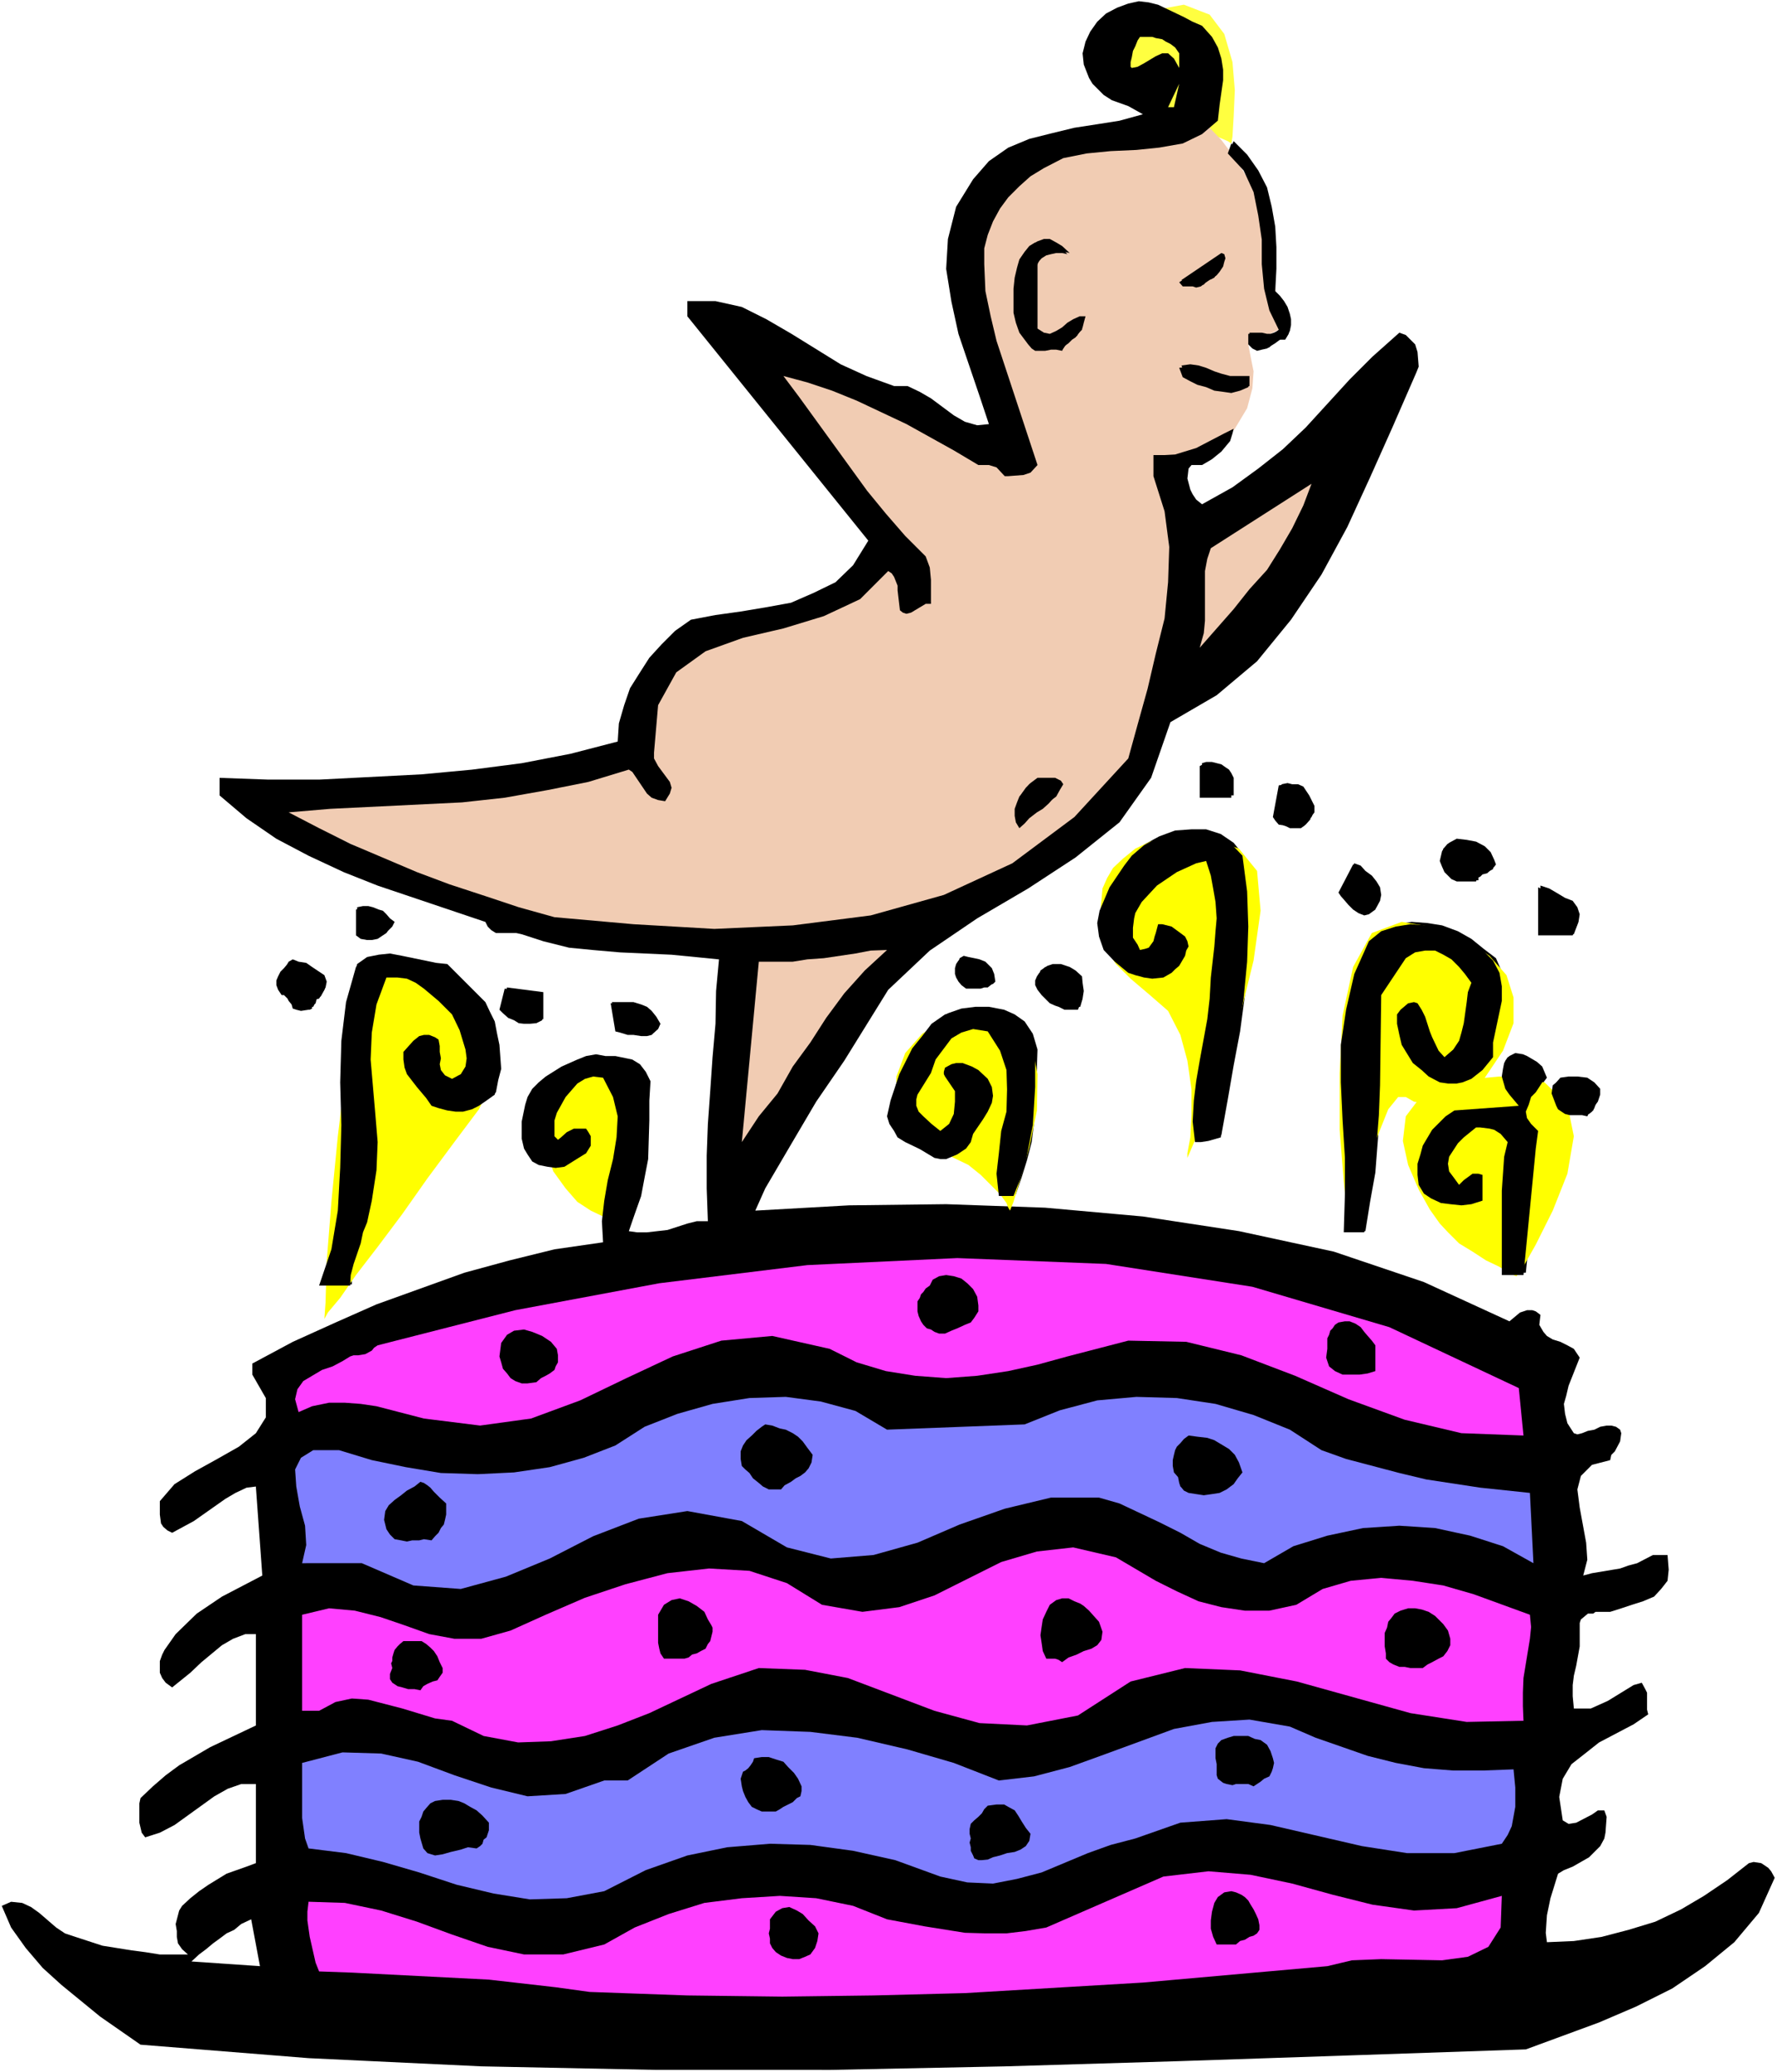
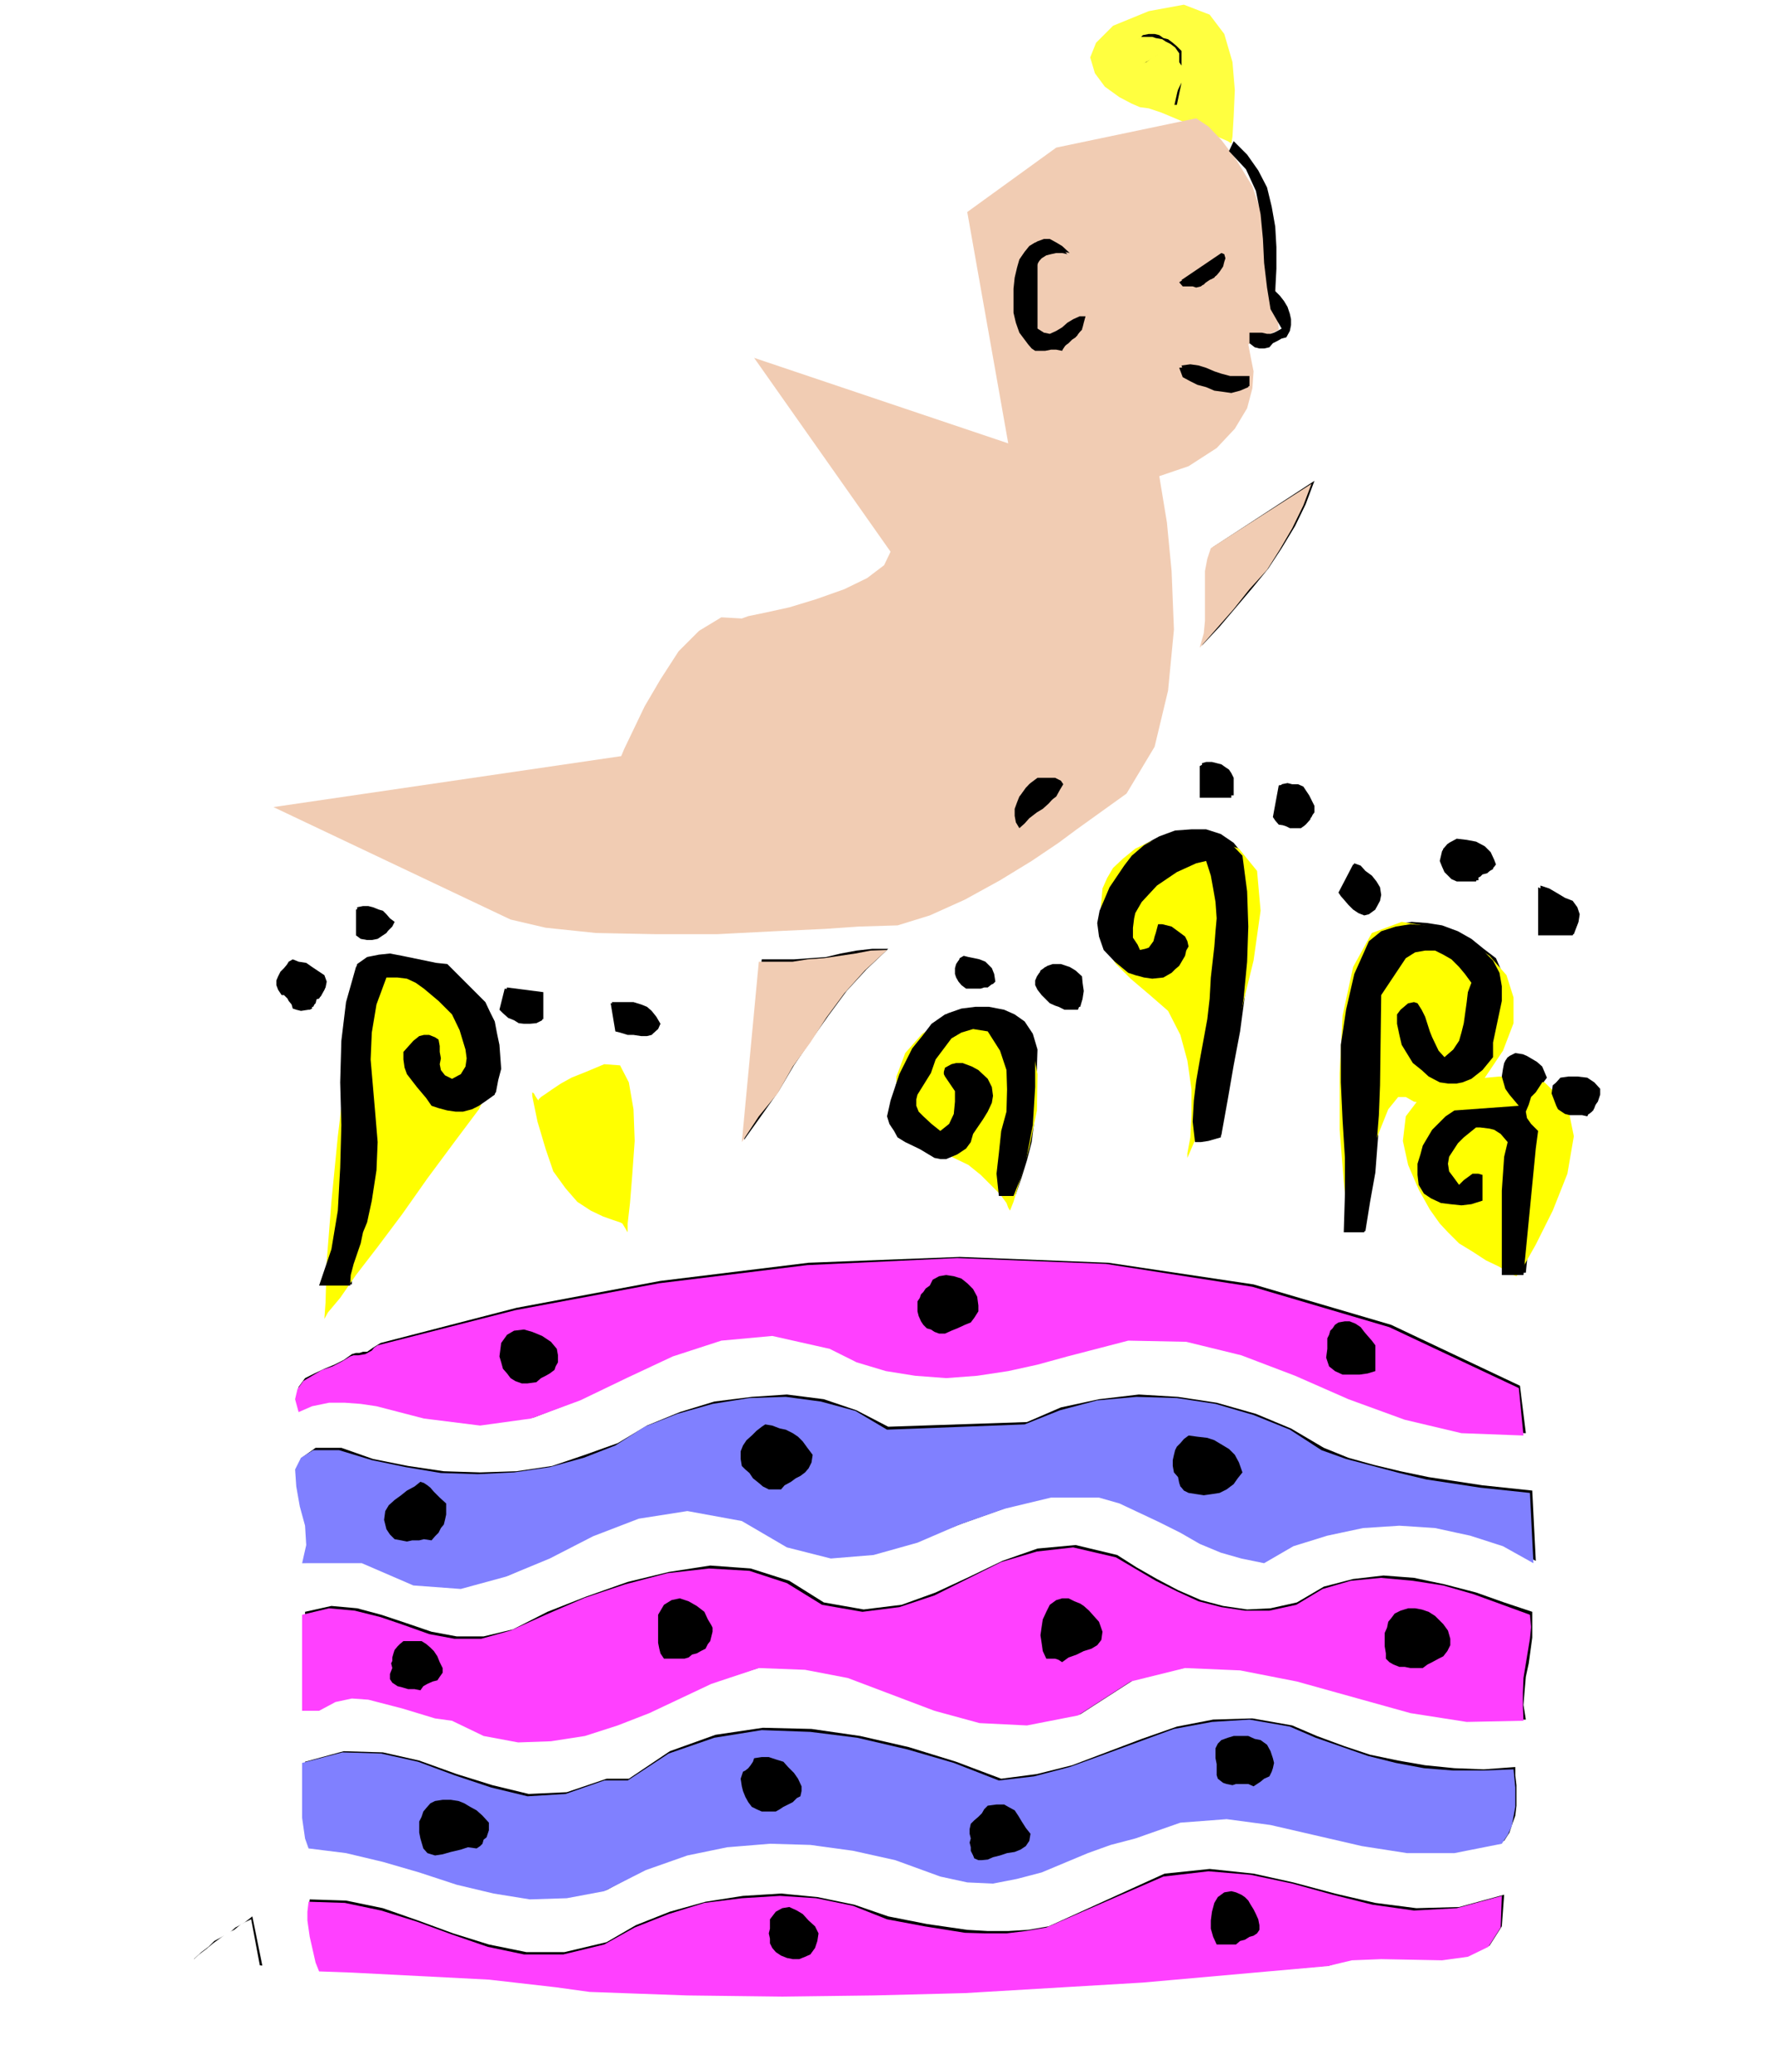
<svg xmlns="http://www.w3.org/2000/svg" xmlns:ns1="http://sodipodi.sourceforge.net/DTD/sodipodi-0.dtd" xmlns:ns2="http://www.inkscape.org/namespaces/inkscape" version="1.0" width="129.766mm" height="151.267mm" id="svg106" ns1:docname="Baby New Year Cake.wmf">
  <rect width="100%" height="100%" fill="#333333" stroke="none" />
  <ns1:namedview id="namedview106" pagecolor="#ffffff" bordercolor="#000000" borderopacity="0.25" ns2:showpageshadow="2" ns2:pageopacity="0.0" ns2:pagecheckerboard="0" ns2:deskcolor="#d1d1d1" ns2:document-units="mm" />
  <defs id="defs1">
    <pattern id="WMFhbasepattern" patternUnits="userSpaceOnUse" width="6" height="6" x="0" y="0" />
  </defs>
  <path style="fill:#ffffff;fill-opacity:1;fill-rule:evenodd;stroke:none" d="M 0,571.72 H 490.455 V 0 H 0 Z" id="path1" />
  <path style="fill:#ffff40;fill-opacity:1;fill-rule:evenodd;stroke:none" d="m 339.844,39.591 0.323,-1.939 0.323,-5.494 0.323,-7.272 -0.646,-7.757 -2.262,-7.757 -4.04,-5.333 -7.11,-2.747 -9.696,1.778 -9.858,4.04 -4.686,4.686 -1.616,4.04 1.293,4.363 2.747,3.717 4.04,2.909 3.394,1.778 2.262,0.97 2.424,0.323 3.394,1.131 3.878,1.616 4.525,1.939 4.04,1.778 3.717,1.616 2.262,0.97 z" id="path2" />
  <path style="fill:#ffff00;fill-opacity:1;fill-rule:evenodd;stroke:none" d="m 173.235,339.994 v -2.424 l 0.646,-5.656 0.646,-8.08 0.646,-9.049 -0.323,-8.726 -1.293,-7.433 -2.424,-4.686 -4.363,-0.323 -5.01,2.101 -4.04,1.616 -2.909,1.616 -2.424,1.616 -2.101,1.454 -0.97,0.646 -0.646,0.646 v 0.323 l -0.323,-0.323 -0.646,-0.97 -0.323,-0.646 -0.485,-0.323 v 0.97 l 0.485,2.424 0.97,4.686 2.262,7.595 2.101,6.141 3.394,4.686 3.232,3.717 3.717,2.424 3.394,1.616 2.747,0.97 1.939,0.646 0.646,0.323 z" id="path3" />
  <path style="fill:#f1ccb3;fill-opacity:1;fill-rule:evenodd;stroke:none" d="m 330.148,32.642 3.394,2.262 3.555,3.717 4.04,5.333 4.525,7.433 3.555,10.504 2.424,13.089 1.293,15.998 -8.403,4.04 0.646,3.393 0.808,4.04 -0.323,4.686 -1.454,5.494 -3.394,5.656 -5.01,5.333 -7.757,5.009 -8.08,2.747 2.101,12.766 1.293,13.412 0.646,16.159 -1.616,16.806 -3.717,15.513 -7.757,12.928 -13.736,9.857 -5.01,3.717 -7.434,5.009 -8.726,5.333 -9.696,5.333 -9.696,4.363 -8.888,2.747 -10.666,0.323 -9.373,0.646 -13.898,0.646 -15.837,0.808 H 180.83 l -16.322,-0.323 -13.898,-1.454 -9.696,-2.262 -65.448,-31.026 95.99,-14.059 0.808,-1.939 5.656,-11.796 4.363,-7.433 5.01,-7.757 5.656,-5.656 6.141,-3.717 5.656,0.323 1.778,-0.646 4.686,-0.97 6.626,-1.454 7.434,-2.262 7.757,-2.747 6.302,-3.07 4.686,-3.555 1.778,-3.717 -37.653,-53.488 70.134,23.593 -11.312,-63.83 24.563,-17.775 z" id="path4" />
-   <path style="fill:#000000;fill-opacity:1;fill-rule:evenodd;stroke:none" d="m 331.764,7.11 2.747,3.07 1.616,2.909 0.97,3.07 0.485,3.07 v 2.909 l -0.97,6.787 -0.485,4.363 -4.363,3.717 -5.333,2.586 -6.464,1.131 -6.302,0.646 -7.11,0.323 -6.626,0.646 -6.464,1.293 -5.333,2.747 -3.717,2.262 -3.07,2.747 -3.07,3.07 -2.262,3.07 -1.939,3.555 -1.454,3.717 -0.97,3.717 v 4.363 l 0.323,7.433 1.454,6.949 1.616,6.787 11.312,34.258 -1.939,2.101 -1.939,0.646 -4.202,0.323 h -0.97 l -2.262,-2.424 -2.101,-0.646 h -2.909 l -6.787,-4.04 -13.09,-7.272 -13.736,-6.464 -6.787,-2.747 -6.787,-2.262 -6.626,-1.778 4.363,5.817 14.059,19.391 4.686,6.464 5.171,6.302 5.333,6.141 5.656,5.656 1.131,3.07 0.323,3.393 v 6.625 h -1.454 l -4.04,2.424 -1.293,0.323 -0.97,-0.323 -0.808,-0.646 -0.646,-5.494 v -1.293 l -0.97,-2.424 -0.646,-0.97 -0.97,-0.646 -7.757,7.757 -10.019,4.686 -11.15,3.393 -11.15,2.586 -10.342,3.717 -8.08,5.817 -5.01,9.049 -1.131,13.089 v 1.616 l 1.131,2.101 3.232,4.363 0.485,1.616 -0.485,1.616 -1.293,2.101 -1.939,-0.323 -1.778,-0.646 -1.293,-1.131 -4.04,-5.979 -0.97,-0.646 -11.15,3.393 -11.312,2.262 -11.797,2.101 -11.797,1.293 -36.36,1.778 -11.474,0.97 8.403,4.363 8.726,4.363 18.261,7.757 9.05,3.393 9.858,3.232 9.211,3.07 9.858,2.747 21.816,1.939 22.301,1.293 21.654,-0.97 21.493,-2.747 20.2,-5.656 18.907,-8.726 17.13,-12.766 14.867,-16.159 2.586,-9.372 2.747,-9.857 2.262,-9.696 2.424,-9.696 0.97,-10.019 0.323,-9.696 -1.293,-9.857 -3.07,-9.696 v -5.817 h 3.07 l 2.909,-0.162 5.818,-1.778 7.757,-4.04 2.586,-1.293 -0.323,1.293 -0.646,2.101 -2.424,2.909 -2.586,2.101 -2.747,1.616 h -2.909 l -0.808,0.97 -0.323,2.747 0.808,3.07 0.646,1.293 0.97,1.454 1.616,1.293 8.403,-4.686 7.11,-5.171 6.787,-5.333 6.302,-5.979 12.12,-13.251 6.302,-6.302 7.434,-6.625 1.778,0.646 1.293,1.293 1.293,1.293 0.646,2.101 0.323,4.04 -0.646,1.616 -6.626,15.19 -6.141,13.735 -6.302,13.735 -7.11,13.089 -8.403,12.443 -9.373,11.473 -11.15,9.372 -12.766,7.433 -5.333,15.351 -8.726,12.281 -12.12,9.696 -13.09,8.564 -14.059,8.241 -13.09,8.888 -11.474,10.827 -12.12,19.553 -7.757,11.312 -6.949,11.796 -7.11,12.12 -2.747,6.141 25.856,-1.454 26.826,-0.323 27.31,0.97 26.987,2.424 26.502,4.04 26.179,5.656 24.886,8.403 23.594,10.827 2.909,-2.424 0.97,-0.323 0.97,-0.323 h 1.454 l 0.97,0.323 1.293,0.97 -0.323,2.747 1.131,1.939 0.97,1.131 1.616,0.97 2.101,0.646 1.939,0.97 1.778,0.97 1.616,2.424 -3.07,7.757 -0.646,2.747 -0.646,2.262 0.323,2.747 0.646,2.586 1.778,2.747 0.97,0.323 1.293,-0.323 1.616,-0.646 1.778,-0.323 1.616,-0.808 1.778,-0.323 h 1.293 l 1.293,0.323 1.131,0.808 0.323,0.97 -0.323,2.262 -1.454,2.747 -0.97,0.97 -0.323,1.454 -5.01,1.293 -3.07,3.07 -0.97,3.717 0.646,5.009 1.778,9.696 0.323,4.686 -1.131,4.363 2.424,-0.646 7.757,-1.293 2.262,-0.808 2.424,-0.646 4.363,-2.262 h 4.04 l 0.323,4.04 -0.323,3.07 -1.778,2.262 -1.939,2.101 -3.07,1.293 -3.07,0.97 -2.909,0.97 -3.07,0.97 h -1.293 -2.747 l -0.646,0.485 h -1.454 l -1.939,1.616 -0.323,0.97 v 3.393 3.07 l -0.97,5.333 -0.646,2.747 -0.323,2.586 v 3.07 l 0.323,3.393 h 2.262 2.424 l 4.686,-2.101 7.11,-4.363 2.262,-0.646 0.97,1.778 0.485,0.97 v 2.262 2.424 l 0.323,1.293 -4.04,2.747 -9.534,5.009 -3.878,3.07 -3.717,2.909 -2.424,4.04 -0.97,5.009 0.97,6.464 1.616,0.97 2.101,-0.323 4.363,-2.262 1.616,-1.131 h 1.778 l 0.646,1.778 -0.323,4.363 -0.323,1.616 -1.131,2.101 -3.07,3.07 -4.525,2.586 -2.424,0.97 -1.616,0.97 -2.101,6.787 -0.97,4.686 -0.323,4.848 0.323,2.586 7.434,-0.323 7.595,-1.131 7.434,-1.939 7.434,-2.262 7.11,-3.393 6.302,-3.717 6.464,-4.363 5.979,-4.686 1.293,-0.323 2.101,0.323 1.939,1.293 0.808,0.97 0.97,1.778 -4.363,9.696 -6.787,8.08 -8.08,6.625 -9.05,6.141 -10.019,5.009 -10.181,4.363 -20.2,7.433 -47.349,1.616 -47.995,1.616 -48.48,1.454 -47.995,0.97 H 180.83 l -47.995,-0.97 -47.672,-2.262 -46.379,-3.717 -11.15,-7.757 -5.333,-4.363 -5.333,-4.363 -5.171,-4.686 -4.686,-5.494 -4.04,-5.656 -2.586,-5.979 2.586,-1.131 3.07,0.323 2.424,1.131 2.262,1.616 4.686,4.04 2.424,1.616 2.909,0.97 7.434,2.424 8.08,1.293 3.717,0.485 4.04,0.646 h 4.04 3.717 l -1.616,-1.454 -1.131,-1.616 -0.323,-1.778 v -1.616 l -0.323,-1.939 0.97,-3.717 0.808,-1.293 2.262,-2.101 2.424,-1.939 2.586,-1.778 5.01,-3.07 5.494,-1.939 2.586,-0.97 v -21.815 h -4.04 l -3.717,1.293 -3.717,2.101 -10.989,7.918 -4.04,2.101 -4.04,1.293 -0.97,-1.293 -0.646,-2.747 v -5.333 l 0.323,-1.454 3.394,-3.232 3.555,-3.07 3.717,-2.747 8.565,-5.009 12.605,-5.979 v -25.209 h -2.909 l -3.394,1.293 -3.07,1.778 -5.656,4.686 -3.07,2.909 -5.01,4.04 -1.778,-1.293 -0.97,-1.293 -0.646,-1.454 v -3.232 l 0.646,-1.778 0.646,-1.293 3.07,-4.363 5.818,-5.656 6.949,-4.686 11.15,-5.817 -1.778,-24.562 -2.586,0.323 -3.07,1.454 -2.747,1.616 -8.726,6.141 -5.979,3.232 -1.293,-0.646 -1.131,-0.97 -0.646,-0.97 -0.323,-2.424 v -2.586 -1.131 l 4.04,-4.686 5.656,-3.555 6.141,-3.393 5.979,-3.393 4.686,-3.717 2.747,-4.363 v -5.333 l -3.717,-6.464 v -3.07 l 11.15,-5.979 11.797,-5.333 11.312,-5.009 24.24,-8.726 12.443,-3.393 12.443,-3.07 13.413,-1.939 -0.323,-5.817 0.646,-5.656 0.97,-5.656 1.454,-5.817 0.97,-5.979 0.323,-5.817 -1.293,-5.333 -2.747,-5.333 -2.747,-0.323 -2.262,0.646 -2.101,1.293 -3.232,3.717 -2.424,4.363 -0.646,2.101 v 2.909 1.454 l 0.97,0.97 0.808,-0.646 1.616,-1.454 1.939,-0.97 h 3.394 l 0.646,0.97 0.646,1.131 v 2.586 l -1.293,2.101 -2.101,1.293 -3.878,2.424 -2.424,0.323 -2.262,-0.323 -2.424,-0.485 -1.778,-0.97 -1.293,-1.939 -0.97,-1.616 -0.646,-2.747 v -4.686 l 0.97,-4.686 0.646,-2.101 1.293,-2.262 1.778,-1.778 1.939,-1.616 4.363,-2.747 4.363,-1.939 2.424,-0.97 2.747,-0.485 2.586,0.485 h 2.747 l 4.686,0.97 2.101,1.293 1.616,2.101 1.293,2.586 -0.323,5.333 v 5.494 l -0.323,10.665 -0.97,5.009 -0.97,5.171 -1.778,5.009 -1.616,4.686 2.262,0.323 h 2.747 l 5.656,-0.646 5.494,-1.778 2.586,-0.646 h 3.07 l -0.323,-9.049 v -9.049 l 0.323,-8.726 0.646,-9.049 0.646,-9.372 0.808,-9.211 0.162,-9.049 0.808,-8.726 -6.464,-0.646 -6.626,-0.646 -14.221,-0.646 -7.434,-0.646 -6.626,-0.646 -7.11,-1.778 -5.979,-1.939 -1.454,-0.323 h -2.909 -1.293 -1.454 l -1.293,-0.808 -0.97,-0.97 -0.646,-1.293 -29.734,-10.019 -9.373,-3.717 -9.696,-4.525 -8.888,-4.686 -8.242,-5.656 -7.434,-6.302 v -4.848 l 13.413,0.485 H 88.072 l 28.28,-1.454 13.898,-1.293 13.736,-1.778 13.413,-2.586 13.09,-3.393 0.323,-5.009 1.454,-5.009 1.616,-4.686 2.747,-4.363 2.586,-4.04 3.394,-3.717 3.717,-3.717 4.363,-3.07 6.787,-1.293 6.949,-0.97 6.787,-1.131 7.11,-1.293 6.302,-2.747 5.979,-2.909 4.848,-4.686 4.202,-6.787 -49.934,-61.891 v -4.201 h 7.757 l 7.272,1.616 6.787,3.393 6.949,4.04 13.574,8.403 7.11,3.232 7.595,2.747 h 3.717 l 3.394,1.616 3.07,1.778 6.302,4.686 3.07,1.778 3.394,0.97 3.232,-0.323 -2.586,-7.757 -5.818,-17.129 -1.939,-8.888 -1.454,-9.049 0.485,-8.241 2.262,-8.888 4.686,-7.595 4.363,-5.009 5.333,-3.717 5.818,-2.424 6.464,-1.616 5.979,-1.454 6.302,-0.97 6.141,-0.97 6.464,-1.778 -4.04,-2.262 -4.525,-1.616 -2.262,-1.454 -1.293,-1.293 -1.778,-1.778 -0.97,-1.616 -1.454,-3.717 -0.323,-3.07 0.808,-3.232 1.293,-2.747 1.939,-2.747 2.424,-2.262 3.07,-1.616 3.07,-1.131 2.909,-0.646 2.747,0.323 2.586,0.646 7.11,3.393 2.424,1.293 z" id="path5" />
  <path style="fill:#000000;fill-opacity:1;fill-rule:evenodd;stroke:none" d="m 326.108,14.059 v 4.04 l -1.778,-2.586 -1.616,-1.131 -1.616,-0.323 -1.454,0.97 -1.616,0.808 -1.616,1.293 -2.101,0.646 -1.293,0.323 h -0.323 v -0.646 -0.97 l 0.323,-1.454 0.323,-1.616 0.646,-1.293 0.323,-1.293 1.131,-1.131 1.616,-0.323 h 1.616 l 1.293,0.323 1.131,0.808 1.293,0.323 1.293,0.97 1.131,0.97 z" id="path6" />
  <path style="fill:#000000;fill-opacity:1;fill-rule:evenodd;stroke:none" d="m 323.038,28.925 3.07,-6.141 -1.293,6.141 z" id="path7" />
  <path style="fill:#000000;fill-opacity:1;fill-rule:evenodd;stroke:none" d="m 351.964,80.312 1.293,1.293 1.131,1.454 0.97,1.616 0.646,1.939 0.323,1.454 v 1.616 l -0.323,1.616 -0.97,1.778 -1.293,0.323 -1.131,0.646 -1.293,0.646 -0.97,1.131 -1.454,0.323 h -1.293 l -1.293,-0.323 -1.454,-1.131 v -2.909 h 1.131 1.293 0.97 l 1.454,0.323 h 0.97 l 0.97,-0.323 0.97,-0.485 1.131,-0.646 -3.07,-5.333 -0.97,-5.979 -0.808,-6.787 -0.323,-6.625 -0.646,-6.787 -1.293,-6.464 -2.747,-5.979 -4.686,-5.009 1.293,-2.747 3.717,3.717 3.07,4.363 2.424,4.686 1.293,5.333 0.97,5.494 0.323,5.656 v 5.979 z" id="path8" />
  <path style="fill:#000000;fill-opacity:1;fill-rule:evenodd;stroke:none" d="m 295.243,69.809 -1.454,-0.323 h -1.616 -1.616 l -1.454,0.646 -0.97,0.323 -0.97,1.131 -0.808,0.97 v 1.616 16.483 l 1.778,1.131 1.616,0.323 1.778,-0.808 1.616,-0.97 1.454,-1.293 1.616,-0.97 1.778,-0.808 h 1.616 l -0.485,1.778 -0.323,1.293 -0.646,0.97 -0.97,1.454 -0.97,0.323 -0.97,0.97 -0.97,0.97 -0.808,1.131 h -1.293 -1.616 -1.454 l -1.293,0.323 -1.454,-0.323 -1.293,-0.323 -0.97,-1.131 -0.646,-1.616 -1.454,-2.101 -0.97,-2.262 -0.646,-3.07 v -3.393 -2.909 l 0.323,-3.07 0.323,-3.07 0.646,-1.939 1.454,-2.101 1.616,-1.616 1.616,-0.97 1.778,-0.646 h 1.616 l 1.778,0.97 1.616,0.97 z" id="path9" />
  <path style="fill:#000000;fill-opacity:1;fill-rule:evenodd;stroke:none" d="m 333.219,77.242 -0.97,1.293 h -1.778 -0.97 -0.646 l -1.131,-0.162 h -0.646 l -0.97,-1.131 10.989,-7.433 0.808,0.323 0.323,1.131 -0.323,0.97 -0.323,1.293 -0.97,1.454 -0.808,0.97 -1.293,0.97 z" id="path10" />
  <path style="fill:#000000;fill-opacity:1;fill-rule:evenodd;stroke:none" d="m 344.854,103.743 v 2.747 l -2.262,0.97 -2.101,0.323 h -2.586 l -2.101,-0.323 -2.586,-0.97 -2.101,-0.97 -1.939,-0.97 -2.101,-0.808 -0.97,-2.909 2.424,-0.323 2.262,0.323 2.101,0.646 2.262,0.97 1.939,0.646 2.424,0.646 h 2.424 z" id="path11" />
  <path style="fill:#000000;fill-opacity:1;fill-rule:evenodd;stroke:none" d="m 331.764,178.077 0.808,-4.04 0.646,-3.393 v -3.393 -3.717 l -0.323,-3.232 0.323,-3.07 0.323,-3.393 1.293,-2.909 27.957,-18.26 -2.424,6.464 -2.909,5.979 -3.717,6.141 -3.717,5.656 -4.363,5.333 -4.525,5.333 -4.525,5.333 z" id="path12" />
  <path style="fill:#000000;fill-opacity:1;fill-rule:evenodd;stroke:none" d="m 340.491,214.597 v 4.848 h -8.726 v -8.888 l 1.131,-0.323 h 1.616 l 1.293,0.323 1.293,0.323 1.131,0.808 0.97,0.646 0.646,0.97 z" id="path13" />
  <path style="fill:#000000;fill-opacity:1;fill-rule:evenodd;stroke:none" d="m 293.465,216.374 -0.97,1.616 -0.97,1.778 -1.778,1.293 -1.293,1.293 -2.101,1.454 -1.616,1.293 -1.616,1.293 -1.454,1.616 -0.97,-1.616 -0.323,-1.939 v -1.778 l 0.646,-1.616 0.97,-2.101 1.131,-1.616 1.293,-1.293 1.939,-1.454 h 1.131 0.97 0.646 0.97 1.131 l 0.97,0.485 0.646,0.323 z" id="path14" />
  <path style="fill:#000000;fill-opacity:1;fill-rule:evenodd;stroke:none" d="m 362.792,222.353 v 0.808 0.97 l -0.485,0.646 -0.323,0.646 -1.293,1.454 -0.97,1.131 h -1.454 -0.808 l -1.131,-0.323 h -0.97 l -0.97,-0.162 -0.646,-0.646 -1.131,-1.131 -0.646,-0.646 1.778,-8.726 1.616,-0.323 1.293,0.323 h 1.616 l 1.454,0.646 0.646,0.97 0.97,1.454 0.646,1.293 z" id="path15" />
  <path style="fill:#000000;fill-opacity:1;fill-rule:evenodd;stroke:none" d="m 343.238,235.927 1.293,9.696 0.323,9.696 -0.323,9.696 -0.97,9.857 -1.293,9.696 -1.778,9.372 -1.616,9.372 -1.778,9.857 -2.909,0.97 -1.939,0.323 h -2.101 l -0.323,-5.656 0.323,-5.494 0.323,-5.656 1.293,-5.333 2.101,-11.473 0.646,-5.656 0.323,-5.817 0.97,-8.726 0.323,-8.08 -0.323,-4.04 -0.323,-3.878 -0.97,-3.717 -1.293,-3.717 -2.747,0.323 -5.333,2.747 -5.171,3.232 -4.525,5.009 -1.454,2.747 -0.646,1.293 -0.323,2.747 0.323,2.747 0.646,1.293 0.323,0.97 1.131,1.454 1.939,-1.131 1.616,-1.293 v -1.293 l 0.646,-1.454 0.323,-2.262 h 1.454 l 1.293,0.646 1.293,0.323 2.424,1.293 0.97,1.454 0.646,0.97 0.808,1.616 -1.131,2.747 -1.616,2.262 -0.97,1.131 -1.131,1.293 -2.586,1.293 h -2.747 -2.586 l -2.424,-0.646 -1.939,-0.97 -3.394,-2.747 -3.07,-3.232 -1.293,-4.04 -0.485,-3.393 0.485,-3.717 2.586,-6.302 4.04,-5.817 2.424,-2.586 3.07,-3.07 3.878,-2.101 4.363,-1.616 4.525,-0.323 h 4.04 l 4.04,1.293 3.555,2.424 z" id="path16" />
  <path style="fill:#000000;fill-opacity:1;fill-rule:evenodd;stroke:none" d="m 412.403,237.22 0.485,1.293 -0.485,0.646 -0.646,0.646 -0.97,0.808 -0.97,0.323 -1.131,0.323 -0.646,0.646 v 0.97 h -2.262 -1.778 l -1.616,-0.323 -0.97,-0.323 -1.454,-0.97 -0.485,-0.97 -1.131,-1.778 -0.323,-1.293 0.323,-3.07 1.616,-1.616 2.101,-1.131 2.747,0.323 2.586,0.485 2.424,1.293 1.616,1.616 z" id="path17" />
  <path style="fill:#000000;fill-opacity:1;fill-rule:evenodd;stroke:none" d="m 379.921,250.309 -1.778,1.293 -1.293,0.323 -1.293,-0.646 -1.454,-0.646 -1.616,-1.778 -0.646,-0.97 -1.293,-1.293 -0.808,-0.646 4.04,-7.757 1.778,0.646 1.293,1.454 1.778,1.293 1.293,1.616 0.97,1.616 0.323,2.101 -0.323,1.616 z" id="path18" />
  <path style="fill:#000000;fill-opacity:1;fill-rule:evenodd;stroke:none" d="m 434.38,257.742 h -9.211 v -13.412 l 2.424,0.808 1.939,1.131 2.424,1.454 2.101,0.808 1.293,1.778 0.646,1.939 -0.323,2.101 z" id="path19" />
  <path style="fill:#000000;fill-opacity:1;fill-rule:evenodd;stroke:none" d="m 108.918,254.349 -0.646,1.293 -0.97,0.97 -1.293,1.131 -1.454,0.646 -1.616,0.323 h -1.293 l -1.778,-0.323 -1.293,-0.646 v -7.433 l 1.616,-0.323 h 1.454 l 1.293,0.323 1.616,0.646 1.131,0.323 0.97,0.97 0.97,1.131 z" id="path20" />
  <path style="fill:#000000;fill-opacity:1;fill-rule:evenodd;stroke:none" d="m 409.494,261.782 3.394,2.586 1.616,3.717 0.646,3.717 -0.323,3.717 -2.424,11.635 v 4.201 l -2.586,3.232 -3.394,2.747 -2.101,0.646 -1.939,0.646 h -2.424 l -1.939,-0.323 -3.07,-1.616 -2.262,-1.778 -2.101,-2.262 -1.616,-2.101 -1.293,-2.586 -1.131,-2.747 -0.323,-2.909 v -2.747 l 0.646,-1.293 2.101,-2.101 1.616,-0.323 0.97,0.646 1.454,1.293 0.97,2.101 1.778,5.979 0.97,1.778 0.97,1.939 1.778,1.778 1.939,-2.101 1.616,-2.424 0.646,-2.586 0.646,-2.747 0.808,-5.656 0.646,-2.747 0.646,-2.262 -1.293,-2.424 -2.101,-2.424 -1.616,-1.616 -2.424,-1.293 -2.586,-0.97 -2.424,-0.323 -2.747,0.323 -2.586,1.616 -7.11,10.019 v 8.564 8.241 l -0.323,8.08 -0.323,8.403 -0.646,8.08 -0.646,8.403 -1.454,8.08 -1.293,8.08 h -5.333 l 0.323,-10.342 -0.323,-10.18 -0.646,-20.846 v -10.342 l 0.97,-10.18 2.262,-9.696 4.525,-9.049 3.232,-2.424 3.717,-1.616 4.04,-0.646 4.363,0.323 4.04,0.646 4.363,1.616 3.717,2.101 z" id="path21" />
  <path style="fill:#000000;fill-opacity:1;fill-rule:evenodd;stroke:none" d="m 245.147,261.782 -5.979,5.656 -5.494,5.979 -5.01,6.787 -4.686,6.625 -4.848,7.11 -4.202,7.11 -4.686,6.625 -4.848,6.787 4.848,-49.771 h 4.686 4.202 l 4.525,-0.323 4.363,-0.323 4.04,-0.97 4.363,-0.808 4.363,-0.485 z" id="path22" />
  <path style="fill:#000000;fill-opacity:1;fill-rule:evenodd;stroke:none" d="m 133.966,276.487 1.293,2.747 1.293,2.586 0.646,3.393 0.646,3.07 0.485,6.625 -0.808,3.07 -0.646,3.393 -1.939,1.616 -2.424,1.293 -1.939,1.131 -2.101,0.646 h -2.424 l -2.262,-0.323 -2.424,-0.646 -1.939,-0.808 -2.586,-3.232 -1.454,-1.616 -0.97,-1.778 -2.101,-3.717 -0.646,-2.262 0.323,-2.101 2.101,-1.939 0.646,-1.131 1.616,-1.293 h 1.131 1.293 l 1.939,0.323 0.646,0.97 0.808,1.454 v 1.616 1.778 1.616 l 0.323,1.616 0.97,1.454 1.616,1.293 2.424,-1.616 1.293,-1.778 0.323,-2.586 v -2.424 l -1.939,-5.009 -2.101,-4.363 -3.717,-3.717 -3.878,-3.393 -2.424,-1.616 -2.424,-1.131 -2.586,-0.646 -2.747,0.323 -3.07,7.433 -1.293,7.433 v 7.433 l 1.293,15.028 0.323,7.757 -0.323,8.08 -0.97,8.403 -0.646,3.07 -2.747,8.726 -1.939,5.656 -0.808,2.747 v 3.232 H 88.557 l 3.232,-10.342 2.101,-10.827 0.646,-11.796 V 310.099 l -0.323,-12.12 0.323,-11.473 1.454,-10.665 2.586,-9.857 2.747,-1.939 3.232,-0.646 3.07,-0.323 3.394,0.646 9.373,1.939 3.07,0.323 z" id="path23" />
  <path style="fill:#000000;fill-opacity:1;fill-rule:evenodd;stroke:none" d="m 274.72,270.832 -0.646,0.646 -1.131,0.323 -0.646,0.323 h -0.97 -1.293 -1.131 -0.97 l -0.97,0.323 -0.97,-0.97 -1.131,-0.97 -0.646,-1.131 v -1.293 l -0.323,-1.293 0.646,-1.454 0.323,-0.97 1.131,-0.646 1.293,0.323 1.616,0.323 1.454,0.323 1.616,0.646 0.646,0.646 1.131,1.131 0.646,1.616 z" id="path24" />
  <path style="fill:#000000;fill-opacity:1;fill-rule:evenodd;stroke:none" d="m 88.557,274.871 -1.131,0.646 -0.323,1.293 -0.323,0.323 -0.323,0.646 h -0.323 -0.646 l -1.778,0.485 h -1.293 l -0.97,-0.808 -0.646,-0.646 -0.808,-1.293 -0.323,-0.646 -0.646,-0.808 -0.646,-0.323 -1.293,-1.293 -0.323,-0.97 v -1.454 l 0.646,-0.97 0.646,-1.293 0.97,-1.293 0.646,-1.131 1.131,-0.646 1.616,0.646 2.101,0.323 1.616,1.131 1.939,1.293 1.454,0.97 0.646,1.778 -0.323,1.616 z" id="path25" />
  <path style="fill:#000000;fill-opacity:1;fill-rule:evenodd;stroke:none" d="m 298.152,277.78 h -2.262 -1.616 l -1.778,-0.323 -0.97,-0.323 -0.97,-0.97 -1.131,-0.646 -0.97,-0.646 -0.323,-1.131 -1.293,-1.293 -0.485,-1.293 -0.162,-1.131 0.646,-0.97 0.323,-1.293 0.97,-0.646 0.97,-0.646 1.454,-0.485 h 2.262 l 2.424,0.808 1.616,0.97 1.778,1.616 0.162,1.778 0.323,2.262 -0.323,2.101 z" id="path26" />
  <path style="fill:#000000;fill-opacity:1;fill-rule:evenodd;stroke:none" d="m 149.965,281.174 -1.616,0.323 -1.454,0.808 h -1.616 l -1.616,-0.485 -1.454,-0.646 -1.293,-0.97 -1.616,-0.97 -0.97,-1.454 1.616,-5.333 10.019,1.293 z" id="path27" />
  <path style="fill:#000000;fill-opacity:1;fill-rule:evenodd;stroke:none" d="m 182.285,282.466 -0.646,1.454 -1.131,0.97 -1.616,0.323 -1.293,0.323 -2.101,-0.323 -1.939,-0.323 -1.778,-0.646 -1.293,-0.323 -1.616,-7.433 h 1.939 2.424 1.616 l 2.101,0.646 1.616,0.646 1.293,1.131 1.293,1.616 z" id="path28" />
  <path style="fill:#000000;fill-opacity:1;fill-rule:evenodd;stroke:none" d="m 286.355,289.576 -0.162,4.686 v 5.333 l -0.808,10.504 -0.646,5.009 -1.293,5.009 -1.454,4.686 -1.616,4.686 h -4.04 l -0.646,-5.979 0.323,-5.979 1.131,-5.817 0.808,-5.656 0.323,-5.656 v -5.817 l -1.939,-5.333 -3.394,-5.333 -4.04,-0.323 -2.909,0.97 -3.07,1.616 -4.04,5.817 -1.778,3.232 -3.232,6.141 -0.646,1.616 0.323,1.778 0.646,1.293 0.97,1.616 4.848,3.717 2.262,-1.939 1.293,-2.747 0.323,-3.393 v -2.909 l -1.939,-3.07 -0.808,-1.293 v -1.131 l 0.485,-0.646 1.293,-0.97 1.293,-0.646 h 1.778 l 2.909,0.97 1.454,0.97 2.586,2.747 1.454,2.262 0.323,2.424 -0.646,1.939 -0.646,2.424 -1.454,1.616 -2.747,4.363 -0.646,2.101 -0.97,0.646 -0.646,0.97 -2.424,2.101 -2.586,0.97 h -1.778 -1.616 l -6.464,-3.717 -1.616,-0.97 -2.101,-1.293 -1.293,-1.454 -1.293,-1.939 -0.646,-2.424 0.97,-4.04 2.262,-7.595 3.717,-7.11 5.818,-6.302 3.717,-2.747 3.717,-1.293 3.878,-0.485 h 3.717 l 4.202,0.808 2.909,1.293 2.747,1.939 2.262,3.393 z" id="path29" />
  <path style="fill:#000000;fill-opacity:1;fill-rule:evenodd;stroke:none" d="m 426.947,297.333 -3.717,5.009 -1.293,3.717 0.323,1.939 0.97,1.778 1.939,1.616 -0.97,9.696 -3.07,30.056 h -5.979 v -22.946 -4.686 l 0.323,-4.686 1.131,-4.363 -1.778,-2.101 -0.97,-0.646 -2.424,-0.97 -2.262,-0.323 h -1.131 l -3.717,3.07 -1.616,1.616 -2.101,3.393 -0.323,1.939 0.323,2.101 1.454,1.939 1.293,1.778 1.454,-1.454 1.939,-1.616 h 1.778 l 0.97,0.646 v 7.11 l -2.747,0.646 -3.07,0.323 h -2.586 l -3.07,-0.646 -2.262,-0.97 -2.101,-1.778 -1.293,-2.262 -0.808,-2.424 v -3.07 l 0.808,-2.586 0.97,-2.424 2.747,-4.363 3.555,-3.717 2.424,-1.616 17.453,-1.778 -1.293,-1.616 -0.97,-1.293 -1.131,-1.778 -0.97,-3.232 0.323,-3.717 1.131,-1.293 1.616,-0.808 2.101,0.323 1.131,0.485 2.747,1.616 1.454,1.293 z" id="path30" />
  <path style="fill:#000000;fill-opacity:1;fill-rule:evenodd;stroke:none" d="m 441.652,300.403 v 0.646 0.97 l -0.323,0.97 -0.323,0.97 -0.646,0.808 -0.323,0.97 -0.646,0.97 -0.808,0.646 h -1.131 -1.454 l -1.293,-0.323 h -0.97 l -1.131,-0.323 -0.97,-0.646 -0.97,-0.646 -0.646,-1.131 -1.131,-3.232 0.646,-2.424 1.131,-1.293 2.262,-0.323 h 2.424 l 2.747,0.323 1.939,1.293 z" id="path31" />
  <path style="fill:#000000;fill-opacity:1;fill-rule:evenodd;stroke:none" d="m 419.513,382.331 1.616,13.089 -17.13,-0.646 -15.998,-3.717 -15.19,-5.656 -14.867,-6.464 -14.706,-5.656 -15.19,-3.393 -15.998,-0.646 -16.806,4.363 -8.08,2.262 -8.403,1.778 -8.403,1.293 -8.403,0.646 -8.726,-0.323 -8.403,-1.293 -8.242,-2.747 -7.272,-3.555 -15.514,-3.393 -14.382,1.293 -13.09,4.04 -25.856,12.443 -13.09,5.009 -14.544,1.939 -15.352,-1.939 -12.928,-3.393 -4.363,-0.646 -4.686,-0.646 -4.363,0.323 -4.363,0.646 -4.04,1.939 -0.97,-3.878 0.646,-2.747 1.778,-2.424 2.586,-1.293 2.747,-1.293 2.747,-1.131 2.586,-1.293 2.262,-1.616 1.131,-0.323 h 0.97 l 0.97,-0.323 h 1.131 l 1.616,-1.131 2.101,-1.293 37.491,-9.696 39.754,-7.433 40.885,-5.009 41.693,-1.616 41.046,1.616 40.077,5.979 37.976,11.15 z" id="path32" />
  <path style="fill:#000000;fill-opacity:1;fill-rule:evenodd;stroke:none" d="m 270.033,357.123 0.646,2.262 -0.323,2.101 -0.646,1.293 -1.454,1.454 -1.616,0.97 -1.778,0.646 -1.939,0.646 -1.293,0.97 h -1.616 l -1.778,-0.646 -1.131,-0.323 -0.808,-0.646 -1.131,-0.97 -0.323,-0.97 -0.646,-1.454 -0.323,-0.97 v -0.97 -1.131 -0.97 l 0.323,-0.97 0.323,-0.97 0.646,-0.808 0.646,-0.646 1.131,-0.646 0.97,-1.616 2.101,-0.97 1.616,-0.323 2.262,0.323 1.778,0.646 1.939,1.293 1.293,1.293 z" id="path33" />
  <path style="fill:#000000;fill-opacity:1;fill-rule:evenodd;stroke:none" d="m 379.921,370.535 v 7.11 l -2.101,0.646 -1.939,0.646 h -2.747 l -1.939,-0.323 -2.424,-0.97 -1.293,-1.454 -1.131,-1.939 0.485,-2.586 v -1.131 -0.97 -0.97 l 0.323,-1.131 0.323,-0.97 0.646,-0.646 0.646,-0.646 0.97,-0.646 1.778,-0.646 1.616,0.323 1.454,0.323 1.616,1.293 0.646,0.97 1.293,1.454 0.646,0.97 z" id="path34" />
  <path style="fill:#000000;fill-opacity:1;fill-rule:evenodd;stroke:none" d="m 154.005,371.666 0.323,1.939 v 1.616 l -0.323,1.293 -0.646,1.131 -0.97,0.646 -1.293,0.97 -1.454,0.646 -0.97,0.808 -2.424,0.323 h -1.939 l -1.293,-0.323 -1.454,-1.131 -1.293,-1.293 -0.97,-0.97 -0.808,-2.101 -0.162,-1.616 0.485,-3.717 1.778,-2.424 1.939,-0.97 h 2.424 l 2.424,0.323 2.586,1.131 2.424,1.616 z" id="path35" />
  <path style="fill:#000000;fill-opacity:1;fill-rule:evenodd;stroke:none" d="m 283.446,392.35 9.373,-4.04 10.504,-2.262 10.989,-1.293 10.827,0.646 10.666,1.616 10.827,3.07 9.696,4.04 9.05,5.333 6.787,2.747 6.949,1.939 7.434,1.778 7.757,1.616 14.867,2.262 13.736,1.454 0.97,19.391 -8.726,-4.686 -9.05,-3.07 -9.373,-1.939 -10.181,-0.323 -10.019,0.323 -9.696,1.939 -9.05,3.07 -8.08,4.686 -6.464,-0.97 -6.141,-2.101 -5.656,-2.262 -5.333,-2.586 -5.333,-3.07 -11.15,-5.171 -5.656,-1.616 h -13.413 l -12.605,3.07 -12.282,4.363 -12.12,4.686 -12.12,3.393 -11.797,1.293 -12.12,-3.07 -12.12,-7.595 -15.029,-2.747 -13.413,2.262 -12.928,4.848 -11.635,5.979 -12.12,5.333 -12.443,3.07 -13.09,-0.646 -14.544,-6.464 H 84.194 l 0.97,-4.686 -0.323,-5.333 -2.424,-10.827 -0.323,-4.686 1.616,-3.232 3.394,-2.424 h 7.11 l 8.726,3.07 9.696,1.939 9.858,1.454 10.019,0.323 10.019,-0.323 9.858,-1.454 9.05,-3.07 9.05,-3.232 8.08,-4.848 9.05,-3.717 9.534,-2.909 10.342,-1.293 9.696,-0.646 10.181,1.293 9.05,3.07 8.726,4.525 z" id="path36" />
  <path style="fill:#000000;fill-opacity:1;fill-rule:evenodd;stroke:none" d="m 224.947,401.076 -0.323,2.101 -0.646,1.293 -1.131,0.97 -1.293,1.293 -1.293,0.808 -1.778,0.646 -1.293,0.97 -0.97,0.97 -2.101,0.323 -1.616,-0.323 -1.293,-0.646 -1.454,-0.97 -1.293,-1.293 -0.97,-0.97 -0.97,-1.454 -1.131,-0.646 -0.646,-2.262 0.323,-2.101 0.646,-1.293 1.131,-1.778 1.293,-1.293 1.293,-0.97 1.131,-1.131 0.97,-0.97 2.262,0.646 1.778,0.323 1.939,0.808 2.101,0.97 1.293,0.646 1.293,1.616 1.454,1.778 z" id="path37" />
  <path style="fill:#000000;fill-opacity:1;fill-rule:evenodd;stroke:none" d="m 343.238,405.439 -0.97,2.101 -1.454,1.616 -1.939,0.97 -1.778,1.131 -2.262,0.646 h -1.939 -2.424 l -1.616,-0.646 -1.454,-0.808 -0.646,-0.323 -0.646,-0.97 v -0.323 l -0.646,-1.616 -0.646,-1.778 -0.485,-1.616 v -1.293 -1.778 l 0.808,-0.97 0.323,-1.293 0.97,-1.131 0.97,-0.97 1.454,-0.97 2.262,0.323 2.424,0.646 2.262,0.323 2.101,1.454 1.939,0.97 1.293,1.616 1.454,2.101 z" id="path38" />
  <path style="fill:#000000;fill-opacity:1;fill-rule:evenodd;stroke:none" d="m 123.462,414.165 0.323,1.778 v 1.293 l -0.323,1.293 -0.323,1.778 -0.97,0.97 -0.808,0.97 -0.97,1.131 -0.97,1.293 -1.778,-0.323 h -1.616 l -1.616,0.323 h -1.778 -1.616 l -1.293,-0.808 -1.454,-0.97 -0.97,-1.616 -0.646,-2.747 0.323,-1.939 0.97,-1.778 1.454,-1.293 1.616,-1.616 2.101,-0.97 1.616,-1.454 2.101,-1.293 0.646,0.646 0.97,0.323 0.97,0.97 0.97,0.808 1.293,1.616 z" id="path39" />
  <path style="fill:#000000;fill-opacity:1;fill-rule:evenodd;stroke:none" d="m 357.944,442.121 7.434,-4.363 8.08,-2.101 8.403,-0.97 8.403,0.646 8.403,1.778 8.726,2.262 7.757,2.747 7.757,2.586 v 3.393 3.717 l -0.97,7.11 -0.808,3.717 -0.323,3.717 -0.323,4.04 0.646,4.04 -15.675,0.323 -15.837,-2.747 -31.35,-8.726 -15.352,-3.07 -15.19,-0.323 -15.029,3.717 -14.544,9.372 -14.382,2.747 -12.766,-0.97 -12.443,-3.393 -23.917,-8.726 -12.12,-2.747 h -12.282 l -13.574,4.363 -8.08,3.717 -8.726,4.04 -9.05,3.393 -8.726,3.07 -9.373,1.616 h -9.534 l -8.888,-1.616 -9.211,-4.04 -4.686,-0.808 -4.686,-1.293 -4.363,-1.616 -9.373,-2.101 -4.363,-0.323 -4.686,0.646 -4.363,2.424 h -4.363 v -26.663 l 7.272,-1.616 7.11,0.646 6.626,1.778 6.787,2.262 7.11,2.424 6.949,1.293 h 7.434 l 8.08,-1.939 9.534,-4.848 10.666,-4.201 11.474,-4.04 11.312,-2.747 11.474,-1.778 11.15,0.808 10.666,3.393 9.534,5.979 10.989,1.939 10.504,-1.293 9.373,-3.393 9.373,-4.363 9.05,-4.363 9.696,-3.393 10.504,-0.97 11.474,2.747 5.333,3.393 5.656,3.232 5.818,3.07 6.302,2.747 6.141,1.616 6.626,0.97 6.464,-0.323 z" id="path40" />
  <path style="fill:#000000;fill-opacity:1;fill-rule:evenodd;stroke:none" d="m 196.667,447.777 0.485,1.131 0.323,0.97 -0.323,0.97 -0.485,1.293 -0.97,1.131 -0.646,0.97 -0.97,0.97 -1.454,0.323 -0.97,0.646 -0.97,0.808 h -1.293 l -1.131,0.323 -1.293,-0.323 h -0.97 -1.454 l -0.97,0.323 -0.97,-1.778 -0.323,-1.293 v -1.454 -1.616 -1.616 -1.778 -1.293 -1.778 l 1.293,-2.586 2.101,-1.293 h 2.262 l 2.747,0.646 1.939,1.293 2.101,1.616 1.293,1.778 z" id="path41" />
  <path style="fill:#000000;fill-opacity:1;fill-rule:evenodd;stroke:none" d="m 303.969,446.807 0.646,3.07 -0.323,1.939 -0.97,1.454 -1.454,1.293 -2.262,0.646 -2.101,0.646 -2.262,1.131 -1.778,1.293 -0.646,-0.97 -1.293,-0.323 h -1.454 l -0.646,0.323 -0.97,-2.424 -0.646,-2.101 v -2.262 l 0.323,-2.101 0.323,-2.262 0.646,-2.101 1.454,-1.939 1.616,-1.293 1.616,-0.323 1.778,0.323 1.293,0.162 1.778,0.808 1.293,0.97 1.293,0.97 1.293,1.454 z" id="path42" />
  <path style="fill:#000000;fill-opacity:1;fill-rule:evenodd;stroke:none" d="m 400.283,449.555 0.323,2.262 v 1.778 l -0.646,1.293 -0.97,1.293 -1.616,1.131 -1.293,0.646 -1.778,0.646 -0.97,0.97 h -1.778 -1.616 -1.939 -1.454 l -1.616,-0.646 -0.97,-0.646 -0.808,-0.97 -0.323,-1.778 -0.323,-1.939 v -1.778 l 0.323,-1.616 0.323,-1.778 0.323,-1.293 1.131,-1.293 0.97,-1.131 1.293,-0.97 2.424,-0.323 h 1.939 l 1.778,0.323 1.939,0.646 1.454,0.808 1.616,1.293 0.97,1.293 z" id="path43" />
  <path style="fill:#000000;fill-opacity:1;fill-rule:evenodd;stroke:none" d="m 122.169,458.281 0.323,1.293 v 1.616 l -0.808,1.131 -0.646,0.646 -1.293,0.323 -0.97,0.646 -1.293,0.646 -0.646,0.97 h -2.101 -1.616 l -1.778,-0.323 -0.97,-0.323 -1.454,-0.97 -0.646,-0.97 v -1.454 l 0.646,-1.939 -0.323,-0.97 v -0.97 -1.131 l 0.808,-0.97 0.323,-0.97 0.646,-0.646 0.646,-1.131 0.97,-0.323 1.778,-0.323 h 1.939 l 1.131,0.323 1.616,0.808 0.97,0.646 0.97,1.293 0.97,1.293 z" id="path44" />
  <path style="fill:#000000;fill-opacity:1;fill-rule:evenodd;stroke:none" d="m 418.22,487.529 v 2.262 l 0.323,2.747 v 5.656 l -0.323,2.747 -0.808,2.262 -0.808,2.424 -1.454,2.262 -13.413,3.07 h -12.766 l -12.766,-2.262 -24.886,-5.817 -12.443,-1.293 -12.443,0.646 -12.443,4.686 -6.787,1.454 -6.626,2.586 -12.443,5.009 -6.787,2.101 -6.626,0.97 -7.434,-0.323 -7.272,-1.778 -12.282,-3.878 -11.635,-2.747 -11.797,-1.939 -11.474,-0.485 -11.474,1.131 -11.312,2.262 -11.15,4.04 -11.474,6.141 -10.342,1.939 h -10.181 l -10.342,-1.293 -9.696,-2.747 -10.504,-3.07 -10.019,-3.07 -10.342,-2.586 -10.504,-0.97 -0.97,-3.07 -0.808,-5.333 v -12.443 l 0.485,-2.747 10.666,-2.909 10.827,0.323 10.019,2.262 10.342,3.717 9.858,3.07 10.019,2.424 10.504,-0.485 10.989,-3.717 h 6.141 l 11.312,-7.595 12.605,-4.525 13.09,-1.939 13.413,0.323 13.413,1.939 13.413,3.07 13.09,4.04 12.443,4.686 9.858,-1.293 9.696,-2.424 19.23,-7.272 9.696,-3.393 10.019,-1.939 10.827,-0.323 10.989,1.939 6.787,2.909 7.434,2.747 7.272,2.424 7.757,1.616 7.434,1.293 8.08,0.808 8.08,0.323 z" id="path45" />
  <path style="fill:#000000;fill-opacity:1;fill-rule:evenodd;stroke:none" d="m 351.964,484.782 0.323,0.97 -0.323,1.293 -0.646,1.454 -0.646,0.97 -0.97,0.646 -1.131,1.131 -1.293,0.323 -0.97,0.646 -1.454,-0.323 h -1.293 -1.616 -1.454 -1.293 l -1.293,-0.646 -0.97,-0.808 -0.808,-1.293 v -1.293 -1.778 l -0.323,-1.293 v -1.293 -1.778 l 0.808,-1.293 0.97,-0.646 1.616,-0.808 1.939,-0.323 h 2.101 1.616 l 2.101,0.808 1.616,0.323 1.454,0.97 0.97,1.616 z" id="path46" />
  <path style="fill:#000000;fill-opacity:1;fill-rule:evenodd;stroke:none" d="m 221.877,492.215 v 1.616 l -0.646,1.454 -0.646,0.485 -0.97,1.131 -1.293,0.323 -1.454,0.646 -1.293,0.646 -0.646,0.646 -2.424,0.323 h -1.939 l -1.454,-0.646 -0.97,-0.97 -0.97,-1.293 -0.646,-0.97 -0.808,-1.778 -0.323,-1.616 -0.323,-1.778 v -0.97 l 0.323,-0.97 1.131,-0.646 0.646,-0.808 0.646,-0.323 0.323,-0.97 0.323,-0.97 2.101,-0.646 2.262,0.323 2.101,0.323 1.616,0.97 1.778,0.97 1.293,1.778 1.293,1.616 z" id="path47" />
  <path style="fill:#000000;fill-opacity:1;fill-rule:evenodd;stroke:none" d="m 135.259,502.234 v 0.97 1.454 l -0.323,0.97 v 0.97 l -0.97,1.293 -1.778,1.778 -2.424,-0.323 -2.262,0.323 -2.424,0.646 -2.262,0.646 -2.424,0.323 -1.616,-0.323 -1.293,-1.293 -0.646,-2.747 -0.808,-1.616 v -1.778 l 0.323,-1.616 0.485,-0.97 0.646,-1.778 0.97,-0.97 0.97,-0.97 1.293,-1.131 2.101,-0.323 1.939,0.323 2.101,0.485 1.939,0.646 1.778,0.646 1.616,1.293 1.293,1.454 z" id="path48" />
  <path style="fill:#000000;fill-opacity:1;fill-rule:evenodd;stroke:none" d="m 284.739,505.628 -0.323,1.616 -0.646,1.778 -1.293,0.97 -1.778,0.646 -2.424,0.323 -1.616,0.323 -1.939,0.323 -1.778,1.131 -1.293,0.323 -0.97,-0.323 -0.97,-0.323 -0.808,-1.131 -0.323,-0.97 -0.323,-1.293 v -1.131 l 0.323,-0.97 -0.646,-1.616 0.323,-1.454 0.323,-1.293 1.131,-0.97 0.646,-0.97 0.97,-1.131 0.97,-0.97 0.646,-0.646 2.424,-0.646 h 2.424 l 1.293,0.646 1.293,1.293 0.97,1.454 1.454,1.293 0.646,1.616 z" id="path49" />
  <path style="fill:#000000;fill-opacity:1;fill-rule:evenodd;stroke:none" d="m 415.15,522.757 -0.646,8.726 -3.394,5.333 -5.656,2.747 -7.11,0.97 -16.806,-0.323 h -8.08 l -6.626,2.101 -50.742,4.363 -24.886,1.616 -24.563,1.293 -24.886,0.808 -25.21,0.162 -26.179,-0.162 -27.31,-1.131 -9.05,-1.293 -18.746,-2.101 -37.33,-1.939 -9.373,-0.323 -2.101,-7.11 -0.97,-4.686 -0.323,-2.747 v -2.262 l 0.323,-2.747 10.019,0.323 10.181,2.101 9.696,3.393 9.696,3.555 9.858,3.07 10.342,2.101 h 10.504 l 11.635,-2.747 8.08,-4.686 9.373,-3.717 9.858,-2.747 10.342,-1.616 10.504,-0.646 10.019,0.97 10.181,2.101 9.373,3.232 10.666,2.101 11.15,1.616 5.656,0.323 h 5.656 l 5.494,-0.323 5.656,-0.97 31.997,-14.543 12.443,-1.293 12.12,1.293 10.989,2.424 11.474,3.07 11.15,2.586 11.312,1.454 11.797,-0.323 z" id="path50" />
  <path style="fill:#000000;fill-opacity:1;fill-rule:evenodd;stroke:none" d="m 347.924,528.736 0.323,1.778 v 1.616 l -0.97,0.646 -0.646,0.646 -1.454,0.646 -0.97,0.323 -1.293,0.808 -0.97,0.646 h -5.818 l -0.97,-2.101 -0.323,-1.939 -0.323,-2.747 0.323,-1.939 0.97,-2.424 1.131,-1.616 1.293,-1.293 2.262,-0.323 1.454,0.323 1.293,0.646 0.97,0.646 0.646,0.97 1.131,0.97 0.323,1.131 0.646,1.293 z" id="path51" />
  <path style="fill:#000000;fill-opacity:1;fill-rule:evenodd;stroke:none" d="m 226.24,533.26 v 1.939 l -0.97,1.939 -1.293,1.454 -1.454,0.97 -1.616,0.323 -1.293,0.323 -2.101,-0.323 -1.293,-0.646 -1.616,-1.131 -1.131,-1.293 -0.646,-1.293 v -1.131 -1.131 l 0.323,-1.778 v -1.293 -1.454 l 1.454,-1.939 1.939,-0.97 h 1.778 l 2.262,0.646 1.616,1.293 1.778,1.293 1.293,2.101 z" id="path52" />
  <path style="fill:#000000;fill-opacity:1;fill-rule:evenodd;stroke:none" d="m 53.49,540.532 2.101,-1.939 1.939,-1.454 1.616,-1.616 2.101,-1.131 2.101,-1.131 1.616,-1.454 2.424,-1.293 2.262,-1.778 2.747,13.574 z" id="path53" />
  <path style="fill:#ffff00;fill-opacity:1;fill-rule:evenodd;stroke:none" d="m 418.544,352.113 1.778,-2.424 3.555,-6.302 4.686,-9.372 4.04,-10.18 1.778,-10.342 -1.778,-8.726 -6.302,-6.141 -12.443,-1.616 -13.898,1.293 -7.918,4.363 -4.04,5.333 -0.808,6.787 1.454,6.625 2.909,6.787 3.07,5.494 2.747,3.878 2.262,2.424 3.07,3.07 3.717,2.262 3.717,2.424 3.394,1.616 2.586,1.454 1.616,0.97 z" id="path54" />
  <path style="fill:#ffff00;fill-opacity:1;fill-rule:evenodd;stroke:none" d="m 372.488,339.671 -0.646,-4.04 -0.97,-9.696 -1.131,-14.22 v -15.675 l 0.808,-15.836 2.909,-13.412 5.171,-9.372 8.242,-3.07 9.858,1.616 8.08,3.393 6.302,4.363 4.686,5.333 1.939,6.141 v 7.11 l -2.909,7.595 -5.656,8.403 -1.131,0.323 -1.616,0.97 -3.07,1.454 -3.07,1.616 -3.555,0.97 -3.717,0.646 -2.747,-0.323 -2.262,-1.293 h -2.101 l -2.747,3.393 -2.262,5.656 -2.747,7.11 -2.262,7.433 -1.778,6.625 -1.293,4.686 z" id="path55" />
  <path style="fill:#ffff00;fill-opacity:1;fill-rule:evenodd;stroke:none" d="m 327.724,319.471 1.454,-3.393 3.717,-8.726 4.686,-12.766 4.686,-14.382 3.717,-15.19 1.939,-13.735 -0.97,-10.988 -5.01,-6.141 -7.434,-2.747 -6.464,-0.646 h -5.979 l -4.686,1.454 -4.04,1.939 -3.394,2.747 -2.747,2.586 -1.616,2.747 -1.293,2.909 -0.323,3.717 -0.485,4.201 0.808,4.363 0.97,4.363 2.747,4.201 4.04,4.04 5.333,4.525 5.01,4.363 3.394,6.625 1.939,7.11 1.131,7.918 v 7.11 l -0.323,6.141 -0.808,4.363 z" id="path56" />
  <path style="fill:#ffff00;fill-opacity:1;fill-rule:evenodd;stroke:none" d="m 278.76,334.015 0.97,-2.424 1.939,-6.464 2.424,-8.564 2.101,-10.18 0.162,-10.019 -1.616,-8.403 -4.686,-6.141 -8.726,-1.939 -10.181,1.293 -6.626,4.04 -4.686,5.333 -2.424,6.464 v 6.302 l 1.778,6.141 3.394,4.686 5.333,2.909 4.686,2.101 4.686,2.262 3.394,2.747 3.07,3.07 2.262,2.262 1.778,2.424 0.485,1.293 z" id="path57" />
  <path style="fill:#ffff00;fill-opacity:1;fill-rule:evenodd;stroke:none" d="m 89.526,363.91 0.323,-4.525 0.323,-11.312 1.293,-16.483 1.778,-18.099 2.262,-18.907 2.424,-15.675 3.394,-11.15 3.717,-3.393 4.686,0.97 5.979,2.747 6.787,3.717 6.302,4.686 4.686,5.979 3.07,6.787 v 7.757 l -4.363,9.049 -6.787,9.049 -7.434,10.019 -6.949,9.857 -6.787,9.049 -5.979,7.757 -4.363,6.302 -3.394,4.04 z" id="path58" />
  <path style="fill:#ffff40;fill-opacity:1;fill-rule:evenodd;stroke:none" d="m 325.462,14.705 v 4.04 l -1.454,-2.586 -1.616,-1.454 h -1.616 l -1.778,0.808 -1.616,0.97 -1.616,0.97 -1.778,0.97 -1.616,0.323 -0.323,-0.323 v -0.323 -0.97 l 0.323,-1.293 0.323,-1.778 0.646,-1.293 0.646,-1.616 0.646,-0.97 h 1.778 1.616 l 0.97,0.323 1.778,0.323 0.97,0.646 1.293,0.646 1.293,0.97 z" id="path59" />
  <path style="fill:#ffff40;fill-opacity:1;fill-rule:evenodd;stroke:none" d="m 322.392,29.572 3.07,-6.464 -1.454,6.464 z" id="path60" />
-   <path style="fill:#000000;fill-opacity:1;fill-rule:evenodd;stroke:none" d="m 351.318,80.959 1.293,1.293 1.454,1.454 0.646,1.616 0.97,1.616 0.323,1.778 v 1.616 l -0.323,1.778 -0.97,1.616 h -1.454 l -1.293,0.97 -1.293,0.808 -0.97,0.646 -1.454,0.323 -1.293,0.323 -1.293,-0.646 -1.131,-1.131 v -2.909 h 1.131 l 0.97,0.323 h 0.97 l 1.293,0.323 1.131,-0.323 h 0.97 l 0.97,-0.646 0.97,-0.808 -2.586,-5.333 -1.454,-5.979 -0.646,-6.787 v -6.787 l -0.97,-6.625 -1.293,-6.464 -2.747,-5.979 -4.363,-4.686 0.97,-2.747 3.717,3.717 3.07,4.363 2.262,4.686 1.778,5.171 0.646,5.333 0.646,5.979 -0.323,6.141 z" id="path61" />
  <path style="fill:#000000;fill-opacity:1;fill-rule:evenodd;stroke:none" d="m 294.596,70.132 -1.454,-0.323 h -1.616 l -1.454,0.323 -1.293,0.323 -1.293,0.808 -0.646,0.646 -0.646,1.293 -0.485,1.778 v 15.998 l 2.101,1.454 h 1.293 l 1.778,-0.323 1.616,-1.131 1.778,-1.293 1.293,-0.97 1.616,-0.646 h 1.939 l -0.323,1.616 -0.162,1.293 -1.131,1.131 -0.646,0.97 -0.97,0.646 -0.97,0.97 -1.131,0.808 -0.646,1.293 -1.616,-0.323 h -1.454 l -1.616,0.323 h -0.97 -1.778 l -0.97,-0.646 -0.97,-1.131 -0.97,-1.293 -1.454,-1.939 -0.97,-2.747 -0.646,-2.747 v -3.232 -3.393 l 0.323,-3.07 0.646,-2.747 0.646,-2.262 1.454,-2.101 1.293,-1.616 1.616,-0.97 2.101,-0.323 h 1.293 l 2.101,0.646 1.616,0.97 z" id="path62" />
  <path style="fill:#000000;fill-opacity:1;fill-rule:evenodd;stroke:none" d="m 332.896,77.888 -1.454,1.131 -1.293,0.323 -0.97,-0.323 h -1.131 -0.97 -0.646 l -0.97,-1.131 11.474,-7.757 0.162,0.808 0.485,0.646 -0.485,1.293 -0.162,1.293 -1.131,1.131 -0.646,1.293 -1.293,0.646 z" id="path63" />
  <path style="fill:#000000;fill-opacity:1;fill-rule:evenodd;stroke:none" d="m 344.531,104.067 v 2.747 l -2.262,0.97 -2.424,0.646 -2.262,-0.323 -2.424,-0.323 -2.262,-0.97 -2.424,-0.646 -1.939,-0.97 -2.101,-1.131 -0.97,-2.586 2.586,-0.323 2.101,0.323 2.424,0.646 2.262,0.97 2.101,0.646 2.262,0.323 2.424,0.485 z" id="path64" />
  <path style="fill:#f1ccb3;fill-opacity:1;fill-rule:evenodd;stroke:none" d="m 331.118,178.723 1.131,-4.04 0.323,-3.393 v -3.717 -3.232 -3.393 -3.393 l 0.646,-3.393 0.97,-2.909 27.795,-17.775 -2.262,5.979 -3.07,6.302 -3.394,5.817 -3.555,5.656 -4.848,5.333 -4.363,5.494 -4.686,5.333 z" id="path65" />
  <path style="fill:#000000;fill-opacity:1;fill-rule:evenodd;stroke:none" d="m 339.844,215.405 v 4.686 h -8.726 v -8.726 l 1.454,-0.808 h 1.293 l 0.97,0.323 1.778,0.808 0.97,0.323 0.97,0.97 0.97,0.97 z" id="path66" />
  <path style="fill:#000000;fill-opacity:1;fill-rule:evenodd;stroke:none" d="m 293.142,216.698 -0.97,1.616 -1.293,1.778 -1.454,1.616 -1.616,1.454 -1.616,0.97 -2.101,1.616 -1.293,1.454 -1.454,1.293 -0.97,-1.616 -0.323,-1.778 v -1.939 l 0.646,-1.778 0.646,-1.616 1.454,-1.778 1.293,-1.616 1.616,-0.97 h 1.131 0.97 0.97 0.97 0.808 l 0.97,0.323 0.646,0.323 z" id="path67" />
  <path style="fill:#000000;fill-opacity:1;fill-rule:evenodd;stroke:none" d="m 361.984,222.677 v 1.131 0.646 l -0.323,0.646 v 0.97 l -1.293,1.454 -1.293,0.97 h -1.131 -1.293 -0.646 l -0.97,-0.485 -0.97,-0.323 -1.131,-0.162 -0.97,-1.131 -0.646,-0.97 1.616,-8.726 1.778,-0.323 1.616,0.323 1.454,0.323 1.293,0.646 0.97,0.646 0.646,1.454 0.97,1.293 z" id="path68" />
  <path style="fill:#000000;fill-opacity:1;fill-rule:evenodd;stroke:none" d="m 342.915,236.089 1.293,9.857 0.323,9.696 -0.323,9.696 -0.97,10.18 -3.07,19.068 -1.939,9.372 -1.293,9.857 -3.394,0.97 -2.101,0.323 h -1.616 l -0.646,-5.656 0.323,-5.817 0.646,-5.333 0.97,-5.656 2.101,-11.473 0.646,-5.656 0.323,-5.817 0.97,-8.564 0.323,-4.201 0.323,-3.555 -0.323,-4.525 -0.646,-3.717 -0.646,-3.555 -1.293,-4.04 -2.747,0.646 -5.333,2.424 -5.494,3.717 -4.202,4.525 -1.778,3.07 -0.323,1.454 -0.323,2.586 v 2.747 l 1.293,1.939 0.646,1.454 1.454,-0.323 0.97,-0.323 1.293,-1.778 0.323,-1.293 0.323,-0.97 0.646,-2.424 h 1.131 l 2.586,0.646 2.424,1.778 1.293,0.97 0.646,1.293 0.323,1.454 -0.646,1.131 -0.323,1.454 -1.616,2.747 -1.131,0.97 -0.97,0.97 -2.262,1.293 -3.07,0.323 -2.262,-0.323 -2.424,-0.646 -1.939,-0.646 -3.717,-3.07 -3.07,-3.232 -1.293,-3.717 -0.485,-3.717 0.646,-3.393 2.747,-6.464 4.04,-5.979 2.101,-2.747 3.394,-2.909 3.878,-2.101 4.04,-1.293 4.363,-0.646 4.202,0.323 3.878,1.293 3.717,2.101 z" id="path69" />
  <path style="fill:#000000;fill-opacity:1;fill-rule:evenodd;stroke:none" d="m 412.08,237.543 v 1.293 0.97 l -0.97,0.485 -0.646,0.646 -1.293,0.323 -0.646,0.646 -0.808,0.323 -0.323,0.97 h -2.262 -1.778 -1.293 l -1.454,-0.646 -0.97,-0.97 -0.97,-0.97 -0.646,-1.454 -0.646,-1.616 0.646,-2.747 1.454,-1.939 2.262,-0.646 h 2.262 l 2.747,0.646 2.424,0.97 1.939,1.616 z" id="path70" />
  <path style="fill:#000000;fill-opacity:1;fill-rule:evenodd;stroke:none" d="m 379.598,250.956 -1.778,1.293 -1.293,0.323 -1.616,-0.646 -1.454,-0.97 -1.293,-1.293 -0.97,-1.131 -1.131,-1.293 -0.646,-0.97 4.04,-7.757 1.454,0.97 1.616,1.131 1.293,1.616 1.778,1.293 0.646,1.616 0.323,2.101 v 1.616 z" id="path71" />
  <path style="fill:#000000;fill-opacity:1;fill-rule:evenodd;stroke:none" d="m 434.057,258.066 h -9.534 v -13.251 l 2.424,1.131 2.424,0.97 1.939,0.97 2.424,1.454 0.97,1.293 0.97,1.939 -0.323,2.424 z" id="path72" />
  <path style="fill:#000000;fill-opacity:1;fill-rule:evenodd;stroke:none" d="m 108.272,254.995 -0.646,0.97 -0.97,1.454 -0.97,0.646 -1.454,0.97 -1.616,0.323 h -1.293 l -1.778,-0.323 -1.293,-0.97 v -7.11 l 1.293,-0.323 h 1.778 1.293 l 1.293,0.646 1.293,0.646 1.131,1.131 0.97,0.97 z" id="path73" />
  <path style="fill:#000000;fill-opacity:1;fill-rule:evenodd;stroke:none" d="m 409.171,262.105 2.909,2.909 1.778,3.393 0.646,3.717 v 4.04 l -2.424,11.473 v 4.04 l -2.909,3.555 -3.07,2.424 -2.424,0.97 -1.616,0.323 h -2.424 l -2.262,-0.323 -3.07,-1.616 -1.939,-1.778 -2.424,-1.939 -3.07,-5.009 -0.646,-2.747 -0.646,-3.07 v -2.586 l 0.97,-1.293 2.101,-1.778 1.616,-0.323 0.97,0.323 1.131,1.778 0.97,1.939 1.293,4.04 0.646,1.616 1.778,3.717 1.616,1.778 2.424,-2.101 1.616,-2.424 0.646,-2.262 0.646,-2.586 0.808,-5.817 0.323,-2.747 0.97,-2.586 -1.778,-2.424 -1.616,-1.939 -2.101,-2.101 -2.262,-1.293 -2.262,-1.131 h -2.747 l -2.747,0.485 -2.586,1.616 -6.787,10.18 -0.323,24.885 -0.323,8.241 -0.646,8.08 -1.131,8.08 -2.262,16.159 h -5.656 l 0.323,-10.504 v -10.019 l -0.646,-10.342 -0.485,-10.504 v -10.342 l 1.454,-9.696 2.262,-9.857 4.04,-9.049 3.394,-2.747 4.04,-1.293 4.04,-0.646 4.363,0.323 4.04,0.646 4.363,1.778 3.717,1.939 z" id="path74" />
  <path style="fill:#f1ccb3;fill-opacity:1;fill-rule:evenodd;stroke:none" d="m 244.824,262.105 -6.141,5.656 -5.656,6.302 -5.01,6.787 -4.363,6.787 -4.848,6.625 -4.202,7.433 -5.171,6.302 -4.686,7.11 4.686,-49.771 h 4.686 4.686 l 4.04,-0.646 4.525,-0.323 4.363,-0.646 4.363,-0.646 4.202,-0.808 z" id="path75" />
  <path style="fill:#000000;fill-opacity:1;fill-rule:evenodd;stroke:none" d="m 133.158,276.811 1.778,2.747 1.293,2.909 0.646,3.07 0.646,3.393 v 3.393 2.909 l -0.323,3.393 -0.646,3.393 -2.262,1.616 -2.101,1.454 -1.939,0.97 -2.424,0.646 h -2.101 l -2.262,-0.323 -2.424,-0.646 -1.939,-0.646 -1.454,-2.101 -2.586,-3.07 -2.747,-3.555 -0.646,-1.778 -0.323,-2.262 v -2.101 l 2.747,-3.07 1.616,-1.293 1.293,-0.323 h 1.454 l 1.616,0.646 0.97,0.646 0.323,1.778 v 1.616 l 0.323,1.778 -0.323,1.616 0.323,1.616 1.131,1.454 1.939,0.97 2.424,-1.293 1.293,-2.101 0.323,-2.262 -0.323,-2.424 -1.616,-5.333 -2.101,-4.363 -3.717,-3.717 -4.04,-3.393 -2.262,-1.616 -2.424,-1.131 -2.586,-0.323 h -3.07 l -2.747,7.433 -1.293,7.757 -0.323,7.433 1.293,15.028 0.646,7.757 -0.323,7.757 -1.293,8.403 -1.293,5.979 -1.131,2.747 -0.646,3.07 -1.939,5.656 -0.808,3.07 -0.162,2.909 H 88.072 l 3.394,-10.019 1.778,-10.665 0.646,-11.796 0.323,-11.796 -0.323,-11.796 0.323,-11.473 1.293,-10.665 2.747,-9.696 2.586,-2.101 3.07,-0.646 3.07,-0.323 3.394,0.646 9.373,2.101 3.394,0.323 z" id="path76" />
  <path style="fill:#000000;fill-opacity:1;fill-rule:evenodd;stroke:none" d="m 274.073,271.155 -0.646,0.646 -0.808,0.646 h -0.97 l -0.97,0.323 h -0.97 -1.454 -0.97 -0.646 l -1.293,-0.97 -0.808,-0.97 -0.646,-1.131 -0.323,-0.97 v -1.616 l 0.323,-1.131 0.646,-0.97 1.131,-0.646 h 1.293 l 1.293,0.646 1.454,0.323 1.616,0.646 0.97,0.485 1.131,1.293 0.323,1.293 z" id="path77" />
  <path style="fill:#000000;fill-opacity:1;fill-rule:evenodd;stroke:none" d="m 88.072,275.518 -1.293,0.323 -0.323,1.293 -0.323,0.646 v 0.485 l -0.646,0.323 h -0.323 l -2.101,0.323 -1.293,-0.323 -0.97,-0.323 -0.323,-1.131 -0.808,-0.97 -0.323,-0.646 -0.97,-0.97 h -0.646 l -0.97,-1.454 -0.485,-1.293 v -1.293 l 0.485,-1.131 0.646,-1.293 0.97,-0.97 0.97,-1.131 1.131,-0.646 1.616,0.323 2.101,0.808 1.616,0.97 1.939,0.97 1.131,1.293 0.97,1.454 -0.323,1.939 z" id="path78" />
  <path style="fill:#000000;fill-opacity:1;fill-rule:evenodd;stroke:none" d="m 297.505,278.588 h -2.262 -1.454 l -1.616,-0.808 -0.97,-0.323 -1.454,-0.646 -0.646,-0.646 -0.97,-0.97 -0.646,-0.646 -1.131,-1.454 -0.646,-1.293 v -1.293 l 0.485,-1.131 0.646,-0.97 0.97,-0.97 0.646,-0.646 h 1.293 2.747 l 2.101,0.646 1.939,0.97 1.454,1.616 0.646,1.778 0.162,1.939 -0.162,2.101 z" id="path79" />
  <path style="fill:#000000;fill-opacity:1;fill-rule:evenodd;stroke:none" d="m 149.641,281.497 -1.616,0.808 -1.778,0.162 h -1.616 l -1.454,-0.162 -1.293,-0.808 -1.616,-0.646 -1.454,-1.293 -0.97,-0.97 1.454,-5.817 10.342,1.778 z" id="path80" />
  <path style="fill:#000000;fill-opacity:1;fill-rule:evenodd;stroke:none" d="m 181.638,282.79 -0.808,1.778 -0.97,0.97 -1.293,0.323 h -1.616 l -2.101,-0.323 h -1.616 l -2.101,-0.646 -1.293,-0.323 -1.293,-7.757 h 1.616 2.424 l 1.939,0.323 2.101,0.323 1.616,0.808 1.293,1.293 0.97,1.293 z" id="path81" />
  <path style="fill:#000000;fill-opacity:1;fill-rule:evenodd;stroke:none" d="m 285.708,290.223 v 4.686 5.009 l -0.646,10.504 -0.97,5.009 -0.97,5.009 -1.454,4.686 -1.939,4.848 h -4.04 l -0.646,-6.141 0.646,-5.656 0.646,-6.141 1.454,-5.333 0.162,-6.141 -0.162,-5.333 -1.778,-5.333 -3.394,-5.333 -4.04,-0.646 -3.232,0.97 -2.747,1.616 -4.363,5.817 -1.293,3.717 -3.717,5.979 -0.323,1.293 v 1.778 l 0.646,1.616 1.293,1.293 2.262,2.101 2.424,1.939 2.424,-1.939 1.293,-2.747 0.323,-3.393 v -2.909 l -2.747,-4.04 -0.323,-0.646 v -0.646 l 0.323,-1.131 1.778,-0.97 1.293,-0.323 h 1.778 l 2.586,0.97 1.778,0.97 2.586,2.424 1.131,2.262 0.323,2.424 -0.323,1.939 -1.131,2.424 -1.293,2.101 -2.747,4.04 -0.646,2.262 -1.293,1.778 -2.424,1.616 -3.07,1.293 h -1.616 l -1.616,-0.323 -4.04,-2.424 -4.04,-1.939 -2.101,-1.293 -0.97,-1.778 -1.293,-1.939 -0.646,-2.101 0.97,-4.363 2.424,-7.272 3.555,-7.11 2.747,-3.393 2.586,-3.393 3.717,-2.586 3.717,-0.97 4.04,-0.646 h 4.04 l 3.717,0.646 3.394,1.293 2.747,2.262 1.939,3.07 z" id="path82" />
  <path style="fill:#000000;fill-opacity:1;fill-rule:evenodd;stroke:none" d="m 426.3,297.656 -2.424,3.717 -1.293,1.293 -0.646,2.101 -0.808,1.939 0.323,1.778 1.131,1.616 1.939,1.939 -0.646,4.848 -3.394,34.904 h -5.979 v -23.27 l 0.323,-4.686 0.323,-4.686 0.97,-4.04 -1.939,-2.262 -1.778,-1.131 -1.293,-0.323 -2.586,-0.323 h -1.131 l -3.394,2.747 -1.616,1.616 -2.424,3.717 -0.323,1.939 0.323,2.101 1.454,1.939 1.293,1.778 1.293,-1.293 2.424,-1.778 h 0.646 0.97 l 1.131,0.323 v 7.11 l -3.07,0.97 -2.747,0.323 -3.07,-0.323 -2.586,-0.323 -2.747,-1.293 -1.939,-1.293 -1.454,-2.424 -0.323,-2.747 v -3.07 l 0.808,-2.586 0.646,-2.424 2.586,-4.363 3.717,-3.717 2.424,-1.616 17.776,-1.293 -2.586,-3.07 -1.131,-1.616 -0.97,-3.393 0.323,-2.101 0.323,-1.616 0.97,-1.616 1.616,-0.323 h 1.778 l 1.616,0.323 2.747,1.616 0.97,1.293 z" id="path83" />
  <path style="fill:#000000;fill-opacity:1;fill-rule:evenodd;stroke:none" d="m 441.006,301.05 v 0.646 0.97 l -0.323,0.646 v 0.97 l -0.646,1.131 -0.323,0.97 -1.131,0.646 -0.485,0.97 -1.454,-0.323 h -0.97 -1.293 -1.131 l -1.293,-0.323 -0.97,-0.646 -0.97,-0.646 -0.485,-0.97 -1.293,-3.393 0.323,-2.262 1.778,-1.454 2.262,-0.646 h 2.101 l 2.747,0.646 1.939,0.97 z" id="path84" />
  <path style="fill:#ff40ff;fill-opacity:1;fill-rule:evenodd;stroke:none" d="m 419.19,382.978 1.293,13.089 -17.13,-0.646 -15.675,-3.717 -15.514,-5.656 -14.706,-6.464 -14.867,-5.656 -15.19,-3.717 -15.998,-0.323 -16.806,4.363 -8.242,2.262 -8.08,1.778 -8.565,1.293 -8.565,0.646 -8.565,-0.646 -8.08,-1.293 -8.08,-2.424 -7.434,-3.717 -15.837,-3.555 -14.059,1.293 -13.413,4.363 -12.766,5.979 -12.766,6.141 -13.574,5.009 -14.059,1.939 -15.514,-1.939 -13.09,-3.393 -4.363,-0.646 -4.363,-0.323 h -4.363 l -4.686,0.97 -3.717,1.616 -0.97,-3.555 0.646,-2.747 1.616,-2.262 5.171,-3.07 2.909,-0.97 2.747,-1.454 2.101,-1.293 0.97,-0.323 h 1.293 l 1.939,-0.323 1.778,-0.97 0.646,-0.808 0.97,-0.646 37.976,-9.696 39.754,-7.433 40.885,-5.009 41.37,-1.939 41.046,1.616 40.4,6.302 37.814,11.15 z" id="path85" />
  <path style="fill:#000000;fill-opacity:1;fill-rule:evenodd;stroke:none" d="m 269.71,357.769 0.323,2.424 v 1.616 l -1.131,1.778 -0.97,1.293 -1.616,0.646 -2.101,0.97 -1.616,0.646 -1.778,0.808 h -1.616 l -1.293,-0.485 -0.97,-0.646 -1.131,-0.323 -0.97,-0.97 -0.646,-0.97 -0.646,-1.454 -0.323,-1.293 v -0.97 -0.646 -1.131 l 0.646,-0.97 0.323,-0.97 0.646,-0.646 0.646,-0.97 1.131,-0.808 0.808,-1.616 1.778,-0.97 1.939,-0.323 2.101,0.323 2.101,0.646 1.616,1.293 1.616,1.616 z" id="path86" />
  <path style="fill:#000000;fill-opacity:1;fill-rule:evenodd;stroke:none" d="m 379.598,371.181 v 7.11 l -2.101,0.646 -2.262,0.323 h -2.424 -2.262 l -2.101,-0.97 -1.616,-1.293 -0.808,-2.424 0.323,-2.424 v -0.97 -0.97 -0.97 l 0.485,-0.97 0.323,-1.131 0.646,-0.646 0.646,-0.97 0.97,-0.646 1.778,-0.323 h 1.293 l 1.616,0.646 1.454,0.97 0.97,1.293 0.97,1.131 1.131,1.293 z" id="path87" />
  <path style="fill:#000000;fill-opacity:1;fill-rule:evenodd;stroke:none" d="m 153.681,372.151 0.323,1.778 v 1.939 l -0.646,1.131 -0.323,0.97 -1.293,0.97 -1.131,0.646 -1.293,0.646 -1.293,1.131 -2.424,0.323 h -1.616 l -1.778,-0.646 -1.293,-0.808 -0.97,-1.293 -1.131,-1.293 -0.485,-1.778 -0.485,-1.616 0.485,-3.717 1.616,-2.262 1.939,-1.131 2.747,-0.323 2.262,0.646 2.747,1.131 2.424,1.616 z" id="path88" />
  <path style="fill:#8080ff;fill-opacity:1;fill-rule:evenodd;stroke:none" d="m 282.8,392.997 9.696,-3.878 10.342,-2.747 10.827,-0.97 11.15,0.323 10.666,1.616 10.504,3.07 10.019,4.04 8.726,5.656 6.787,2.424 14.706,3.878 7.434,1.778 14.867,2.262 13.736,1.454 0.97,19.391 -8.403,-4.686 -9.05,-2.909 -9.696,-2.101 -9.858,-0.646 -10.019,0.646 -9.858,2.101 -9.373,2.909 -8.08,4.686 -6.302,-1.293 -5.656,-1.616 -5.818,-2.424 -5.333,-3.07 -5.818,-2.909 -10.989,-5.171 -5.656,-1.616 h -13.251 l -12.766,3.07 -12.443,4.363 -11.635,5.009 -12.12,3.393 -11.797,0.97 -12.12,-3.07 -12.443,-7.272 -15.029,-2.747 -13.413,2.101 -12.605,4.848 -11.958,6.141 -12.12,5.009 -12.443,3.393 -13.09,-0.97 -14.221,-6.141 H 83.386 l 1.131,-5.009 -0.323,-5.333 -1.454,-5.333 -0.97,-5.494 -0.323,-4.686 1.616,-3.232 3.394,-2.101 h 7.11 l 9.05,2.747 9.373,1.939 9.696,1.616 10.181,0.323 10.019,-0.485 9.858,-1.454 9.373,-2.586 8.726,-3.393 8.08,-5.171 9.05,-3.555 9.696,-2.747 10.181,-1.616 10.019,-0.323 9.696,1.293 9.534,2.586 8.726,5.171 z" id="path89" />
  <path style="fill:#000000;fill-opacity:1;fill-rule:evenodd;stroke:none" d="m 224.301,401.4 -0.323,2.101 -0.808,1.616 -0.97,1.131 -1.293,0.97 -1.293,0.646 -1.293,0.97 -1.778,0.97 -0.97,1.131 h -1.778 -1.616 l -1.616,-0.808 -1.131,-0.97 -1.616,-1.293 -0.97,-1.454 -1.131,-0.97 -0.97,-0.97 -0.323,-1.939 v -2.101 l 0.646,-1.616 0.97,-1.454 1.454,-1.293 1.293,-1.293 1.454,-1.131 0.97,-0.646 1.939,0.323 2.101,0.808 1.616,0.323 1.939,0.97 1.454,0.97 1.293,1.293 1.293,1.778 z" id="path90" />
  <path style="fill:#000000;fill-opacity:1;fill-rule:evenodd;stroke:none" d="m 342.915,406.247 -1.293,1.616 -1.131,1.616 -1.939,1.454 -1.939,0.97 -2.101,0.323 -2.262,0.323 -2.101,-0.323 -2.101,-0.323 -1.293,-0.646 -0.646,-0.808 -0.323,-0.323 -0.323,-0.97 -0.323,-1.616 -1.131,-1.293 -0.323,-1.778 v -1.616 l 0.323,-1.454 0.323,-1.293 0.485,-0.97 0.97,-0.97 0.97,-1.131 1.293,-0.97 2.424,0.323 2.747,0.323 1.939,0.646 2.424,1.454 1.616,0.97 1.616,1.616 1.131,2.101 z" id="path91" />
  <path style="fill:#000000;fill-opacity:1;fill-rule:evenodd;stroke:none" d="m 123.139,414.812 v 1.454 1.616 l -0.323,1.454 -0.323,1.293 -0.808,0.97 -0.646,1.293 -0.97,0.97 -0.97,1.131 -2.101,-0.323 -1.293,0.323 h -1.939 l -1.454,0.323 -1.616,-0.323 -1.778,-0.323 -1.293,-1.293 -0.97,-1.454 -0.646,-2.586 0.323,-2.424 0.97,-1.616 1.616,-1.454 1.778,-1.293 1.616,-1.293 2.101,-1.131 1.616,-1.293 0.97,0.323 0.97,0.646 0.808,0.646 0.97,1.131 1.616,1.616 z" id="path92" />
  <path style="fill:#ff40ff;fill-opacity:1;fill-rule:evenodd;stroke:none" d="m 357.782,442.768 7.272,-4.363 7.757,-2.262 8.403,-0.808 8.726,0.808 8.403,1.293 8.403,2.424 15.514,5.656 0.323,3.393 -0.323,3.232 -1.778,10.827 -0.162,4.04 v 3.717 l 0.162,4.04 -15.675,0.323 -15.514,-2.424 -31.35,-8.726 -15.675,-3.07 -15.19,-0.646 -15.029,3.717 -14.544,9.372 -14.059,2.747 -13.09,-0.646 -12.443,-3.393 -23.917,-9.049 -11.797,-2.262 -12.766,-0.485 -13.09,4.363 -17.13,8.08 -8.726,3.393 -9.05,2.909 -9.373,1.454 -9.05,0.323 -9.534,-1.778 -8.726,-4.201 -4.686,-0.646 -9.05,-2.747 -9.373,-2.424 -4.525,-0.323 -4.525,0.97 -4.525,2.424 h -4.686 v -26.501 l 7.434,-1.778 7.11,0.646 7.11,1.778 6.626,2.262 6.787,2.424 6.949,1.293 h 7.434 l 8.08,-2.262 9.696,-4.363 10.827,-4.686 11.15,-3.717 11.635,-3.07 11.474,-1.293 11.15,0.646 10.342,3.393 9.696,5.979 11.15,1.939 10.181,-1.293 9.696,-3.232 9.05,-4.525 9.373,-4.686 9.858,-2.909 10.019,-1.131 11.797,2.747 10.989,6.464 5.818,2.909 5.979,2.747 6.302,1.616 6.464,0.97 h 6.787 z" id="path93" />
  <path style="fill:#000000;fill-opacity:1;fill-rule:evenodd;stroke:none" d="m 196.344,448.423 0.323,0.646 v 1.131 l -0.323,1.293 -0.323,1.293 -0.646,0.808 -0.646,1.293 -1.293,0.646 -1.131,0.646 -1.293,0.323 -0.97,0.808 -1.131,0.323 h -0.97 -1.293 -1.293 -1.131 -0.97 l -0.97,-1.454 -0.323,-1.293 -0.323,-1.616 v -1.454 -1.939 -1.454 -1.616 -1.293 l 1.616,-2.747 2.101,-1.293 2.262,-0.485 2.424,0.808 2.262,1.293 2.101,1.616 0.97,2.101 z" id="path94" />
  <path style="fill:#000000;fill-opacity:1;fill-rule:evenodd;stroke:none" d="m 303.323,447.454 0.97,2.747 -0.323,2.262 -1.131,1.454 -1.616,0.97 -2.101,0.646 -1.939,0.97 -2.262,0.808 -1.778,1.293 -0.97,-0.646 -0.97,-0.323 h -1.454 -0.97 l -0.97,-2.101 -0.323,-2.262 -0.323,-2.101 0.323,-2.262 0.323,-2.101 0.97,-2.101 0.97,-1.939 1.778,-1.293 1.616,-0.485 h 1.778 l 1.616,0.808 1.616,0.646 0.97,0.646 1.454,1.293 1.293,1.454 z" id="path95" />
  <path style="fill:#000000;fill-opacity:1;fill-rule:evenodd;stroke:none" d="m 399.636,449.878 0.646,2.262 v 1.778 l -0.808,1.616 -1.131,1.454 -1.293,0.646 -1.778,0.97 -1.293,0.646 -1.293,0.97 h -1.778 -1.616 l -1.616,-0.323 h -1.454 l -1.616,-0.646 -1.131,-0.646 -0.97,-0.97 v -1.454 l -0.323,-1.939 v -1.778 -1.939 l 0.646,-1.454 0.323,-1.616 0.808,-0.97 0.97,-1.293 1.616,-0.808 2.101,-0.646 h 1.939 l 1.778,0.323 1.939,0.646 1.778,1.131 1.293,1.293 0.97,0.97 z" id="path96" />
  <path style="fill:#000000;fill-opacity:1;fill-rule:evenodd;stroke:none" d="m 121.361,458.604 0.808,1.616 v 1.293 l -0.808,1.131 -0.646,0.97 -1.293,0.323 -1.454,0.646 -1.131,0.646 -0.808,1.131 -1.616,-0.323 h -1.778 l -1.616,-0.485 -1.293,-0.323 -1.454,-0.97 -0.646,-0.97 v -1.454 l 0.646,-1.616 -0.323,-1.293 0.323,-0.646 v -0.97 l 0.323,-1.131 0.323,-0.97 0.808,-0.97 0.646,-0.646 0.97,-0.808 h 1.778 1.939 1.293 l 1.293,0.808 1.131,0.97 0.97,0.97 0.97,1.454 z" id="path97" />
  <path style="fill:#8080ff;fill-opacity:1;fill-rule:evenodd;stroke:none" d="m 417.736,488.175 0.485,5.009 v 5.333 l -0.97,5.333 -1.131,2.424 -1.616,2.424 -13.09,2.586 h -13.09 l -12.443,-1.939 -25.21,-5.817 -12.12,-1.616 -12.766,0.97 -12.443,4.363 -6.787,1.778 -6.302,2.262 -12.766,5.333 -6.787,1.778 -6.626,1.293 -7.11,-0.323 -7.434,-1.616 -12.443,-4.525 -11.635,-2.586 -11.797,-1.616 -11.15,-0.323 -11.797,0.97 -10.989,2.262 -11.474,4.04 -11.474,5.817 -10.342,1.939 -10.181,0.323 -10.019,-1.616 -10.181,-2.424 -10.342,-3.393 -10.019,-2.909 -10.181,-2.424 -10.342,-1.293 -0.97,-2.747 -0.808,-5.656 v -12.12 -3.07 l 11.15,-2.909 10.666,0.323 10.181,2.262 10.019,3.717 10.181,3.393 10.019,2.424 10.504,-0.646 10.666,-3.717 h 6.464 l 11.312,-7.433 12.605,-4.363 13.09,-2.101 13.413,0.485 12.928,1.616 13.898,3.232 12.766,3.717 12.443,4.848 9.696,-1.131 9.858,-2.586 9.373,-3.393 19.392,-7.11 10.504,-1.939 10.342,-0.646 11.15,1.939 7.11,3.07 7.434,2.586 6.949,2.424 7.757,1.939 7.757,1.454 8.08,0.646 h 8.08 z" id="path98" />
  <path style="fill:#000000;fill-opacity:1;fill-rule:evenodd;stroke:none" d="m 351.318,485.105 0.323,1.293 -0.323,1.454 -0.323,0.97 -0.646,1.293 -1.454,0.646 -0.97,0.808 -0.97,0.646 -0.97,0.646 -1.454,-0.646 h -1.616 -1.778 l -0.97,0.323 -1.616,-0.323 -0.97,-0.323 -1.454,-1.131 -0.323,-0.97 v -1.616 -1.454 l -0.323,-1.616 v -1.293 -1.454 l 0.646,-1.293 0.97,-0.97 1.778,-0.646 1.616,-0.485 h 2.101 1.939 l 1.778,0.808 1.616,0.323 1.778,1.293 0.97,1.778 z" id="path99" />
  <path style="fill:#000000;fill-opacity:1;fill-rule:evenodd;stroke:none" d="m 221.23,492.862 v 1.293 l -0.323,1.454 -0.97,0.485 -1.131,1.131 -1.293,0.646 -1.293,0.646 -0.97,0.646 -1.131,0.646 h -2.262 -1.616 l -1.454,-0.646 -1.293,-0.646 -0.97,-1.293 -0.808,-1.454 -0.646,-1.616 -0.323,-1.293 -0.323,-2.101 0.323,-0.97 0.323,-0.97 0.646,-0.323 0.808,-0.646 0.646,-0.808 0.646,-0.97 0.323,-0.97 2.101,-0.323 h 1.939 l 1.939,0.646 2.101,0.646 1.293,1.454 1.616,1.616 1.131,1.616 z" id="path100" />
  <path style="fill:#000000;fill-opacity:1;fill-rule:evenodd;stroke:none" d="m 134.936,502.881 v 0.97 1.131 l -0.323,0.97 -0.323,0.97 -0.808,0.646 -0.323,1.131 -0.646,0.646 -0.97,0.646 -2.424,-0.323 -1.939,0.646 -2.747,0.646 -2.262,0.646 -2.101,0.323 -2.101,-0.646 -1.131,-1.293 -0.808,-2.747 -0.323,-1.616 v -1.778 -1.293 l 0.646,-1.293 0.485,-1.454 0.808,-0.97 1.131,-1.293 1.293,-0.646 2.101,-0.323 h 2.262 l 2.101,0.323 1.616,0.646 1.616,0.97 1.778,0.97 1.616,1.454 z" id="path101" />
  <path style="fill:#000000;fill-opacity:1;fill-rule:evenodd;stroke:none" d="m 284.416,505.951 -0.323,1.939 -0.97,1.454 -1.454,0.97 -1.616,0.646 -2.101,0.323 -1.939,0.646 -1.939,0.485 -1.454,0.646 -1.616,0.162 h -0.97 l -1.131,-0.485 -0.323,-0.808 -0.646,-1.293 v -0.97 l -0.323,-1.293 0.323,-1.131 -0.323,-1.293 v -1.293 l 0.323,-1.454 0.97,-0.97 1.131,-0.97 0.97,-0.97 0.646,-1.131 0.97,-0.97 2.424,-0.323 h 2.101 l 1.131,0.646 1.778,0.97 0.97,1.454 0.97,1.616 1.131,1.778 z" id="path102" />
  <path style="fill:#ff40ff;fill-opacity:1;fill-rule:evenodd;stroke:none" d="m 414.504,523.08 -0.323,8.726 -3.394,5.333 -5.656,2.747 -7.11,0.97 -16.806,-0.323 -8.08,0.323 -6.787,1.616 -50.904,4.525 -49.126,2.909 -25.21,0.646 -25.21,0.323 -26.179,-0.323 -26.987,-0.97 -9.373,-1.293 -18.422,-2.101 -37.814,-1.939 -9.05,-0.323 -0.97,-2.424 -1.616,-7.11 -0.646,-4.525 v -2.424 l 0.323,-2.747 10.019,0.323 10.019,2.101 9.858,3.07 9.696,3.555 9.858,3.393 10.019,2.101 h 10.827 l 11.312,-2.747 8.403,-4.686 9.373,-3.717 9.858,-3.07 10.342,-1.293 10.504,-0.646 10.019,0.646 10.181,2.101 9.373,3.717 10.342,1.939 11.15,1.778 5.656,0.162 h 5.818 l 5.333,-0.646 5.656,-0.97 32.32,-14.059 12.443,-1.454 11.635,0.97 11.474,2.424 11.15,3.07 10.989,2.747 11.474,1.616 11.797,-0.646 z" id="path103" />
  <path style="fill:#000000;fill-opacity:1;fill-rule:evenodd;stroke:none" d="m 347.278,529.544 0.323,1.616 v 1.293 l -0.646,0.97 -0.97,0.646 -1.131,0.323 -1.293,0.808 -1.293,0.323 -1.131,0.97 h -5.333 l -0.97,-2.101 -0.646,-2.262 v -2.262 l 0.323,-2.424 0.646,-2.424 0.97,-1.616 1.778,-1.293 1.939,-0.323 1.293,0.323 1.454,0.646 0.97,0.646 0.97,0.97 0.646,1.131 0.808,1.293 0.646,1.293 z" id="path104" />
  <path style="fill:#000000;fill-opacity:1;fill-rule:evenodd;stroke:none" d="m 225.917,533.422 -0.323,2.101 -0.646,1.939 -1.293,1.778 -1.454,0.646 -1.616,0.646 h -1.778 l -1.616,-0.323 -1.616,-0.646 -1.454,-0.97 -0.97,-1.131 -0.646,-1.293 v -1.293 l -0.323,-1.454 0.323,-1.293 v -1.293 -1.293 l 1.616,-2.101 1.778,-0.97 1.939,-0.323 2.101,0.97 1.616,0.97 1.616,1.778 1.778,1.616 z" id="path105" />
  <path style="fill:#ffffff;fill-opacity:1;fill-rule:evenodd;stroke:none" d="m 52.843,541.178 2.101,-1.939 1.939,-1.454 1.939,-1.616 1.778,-1.293 1.939,-1.454 2.101,-0.97 1.939,-1.616 2.747,-1.293 2.424,12.928 z" id="path106" />
</svg>